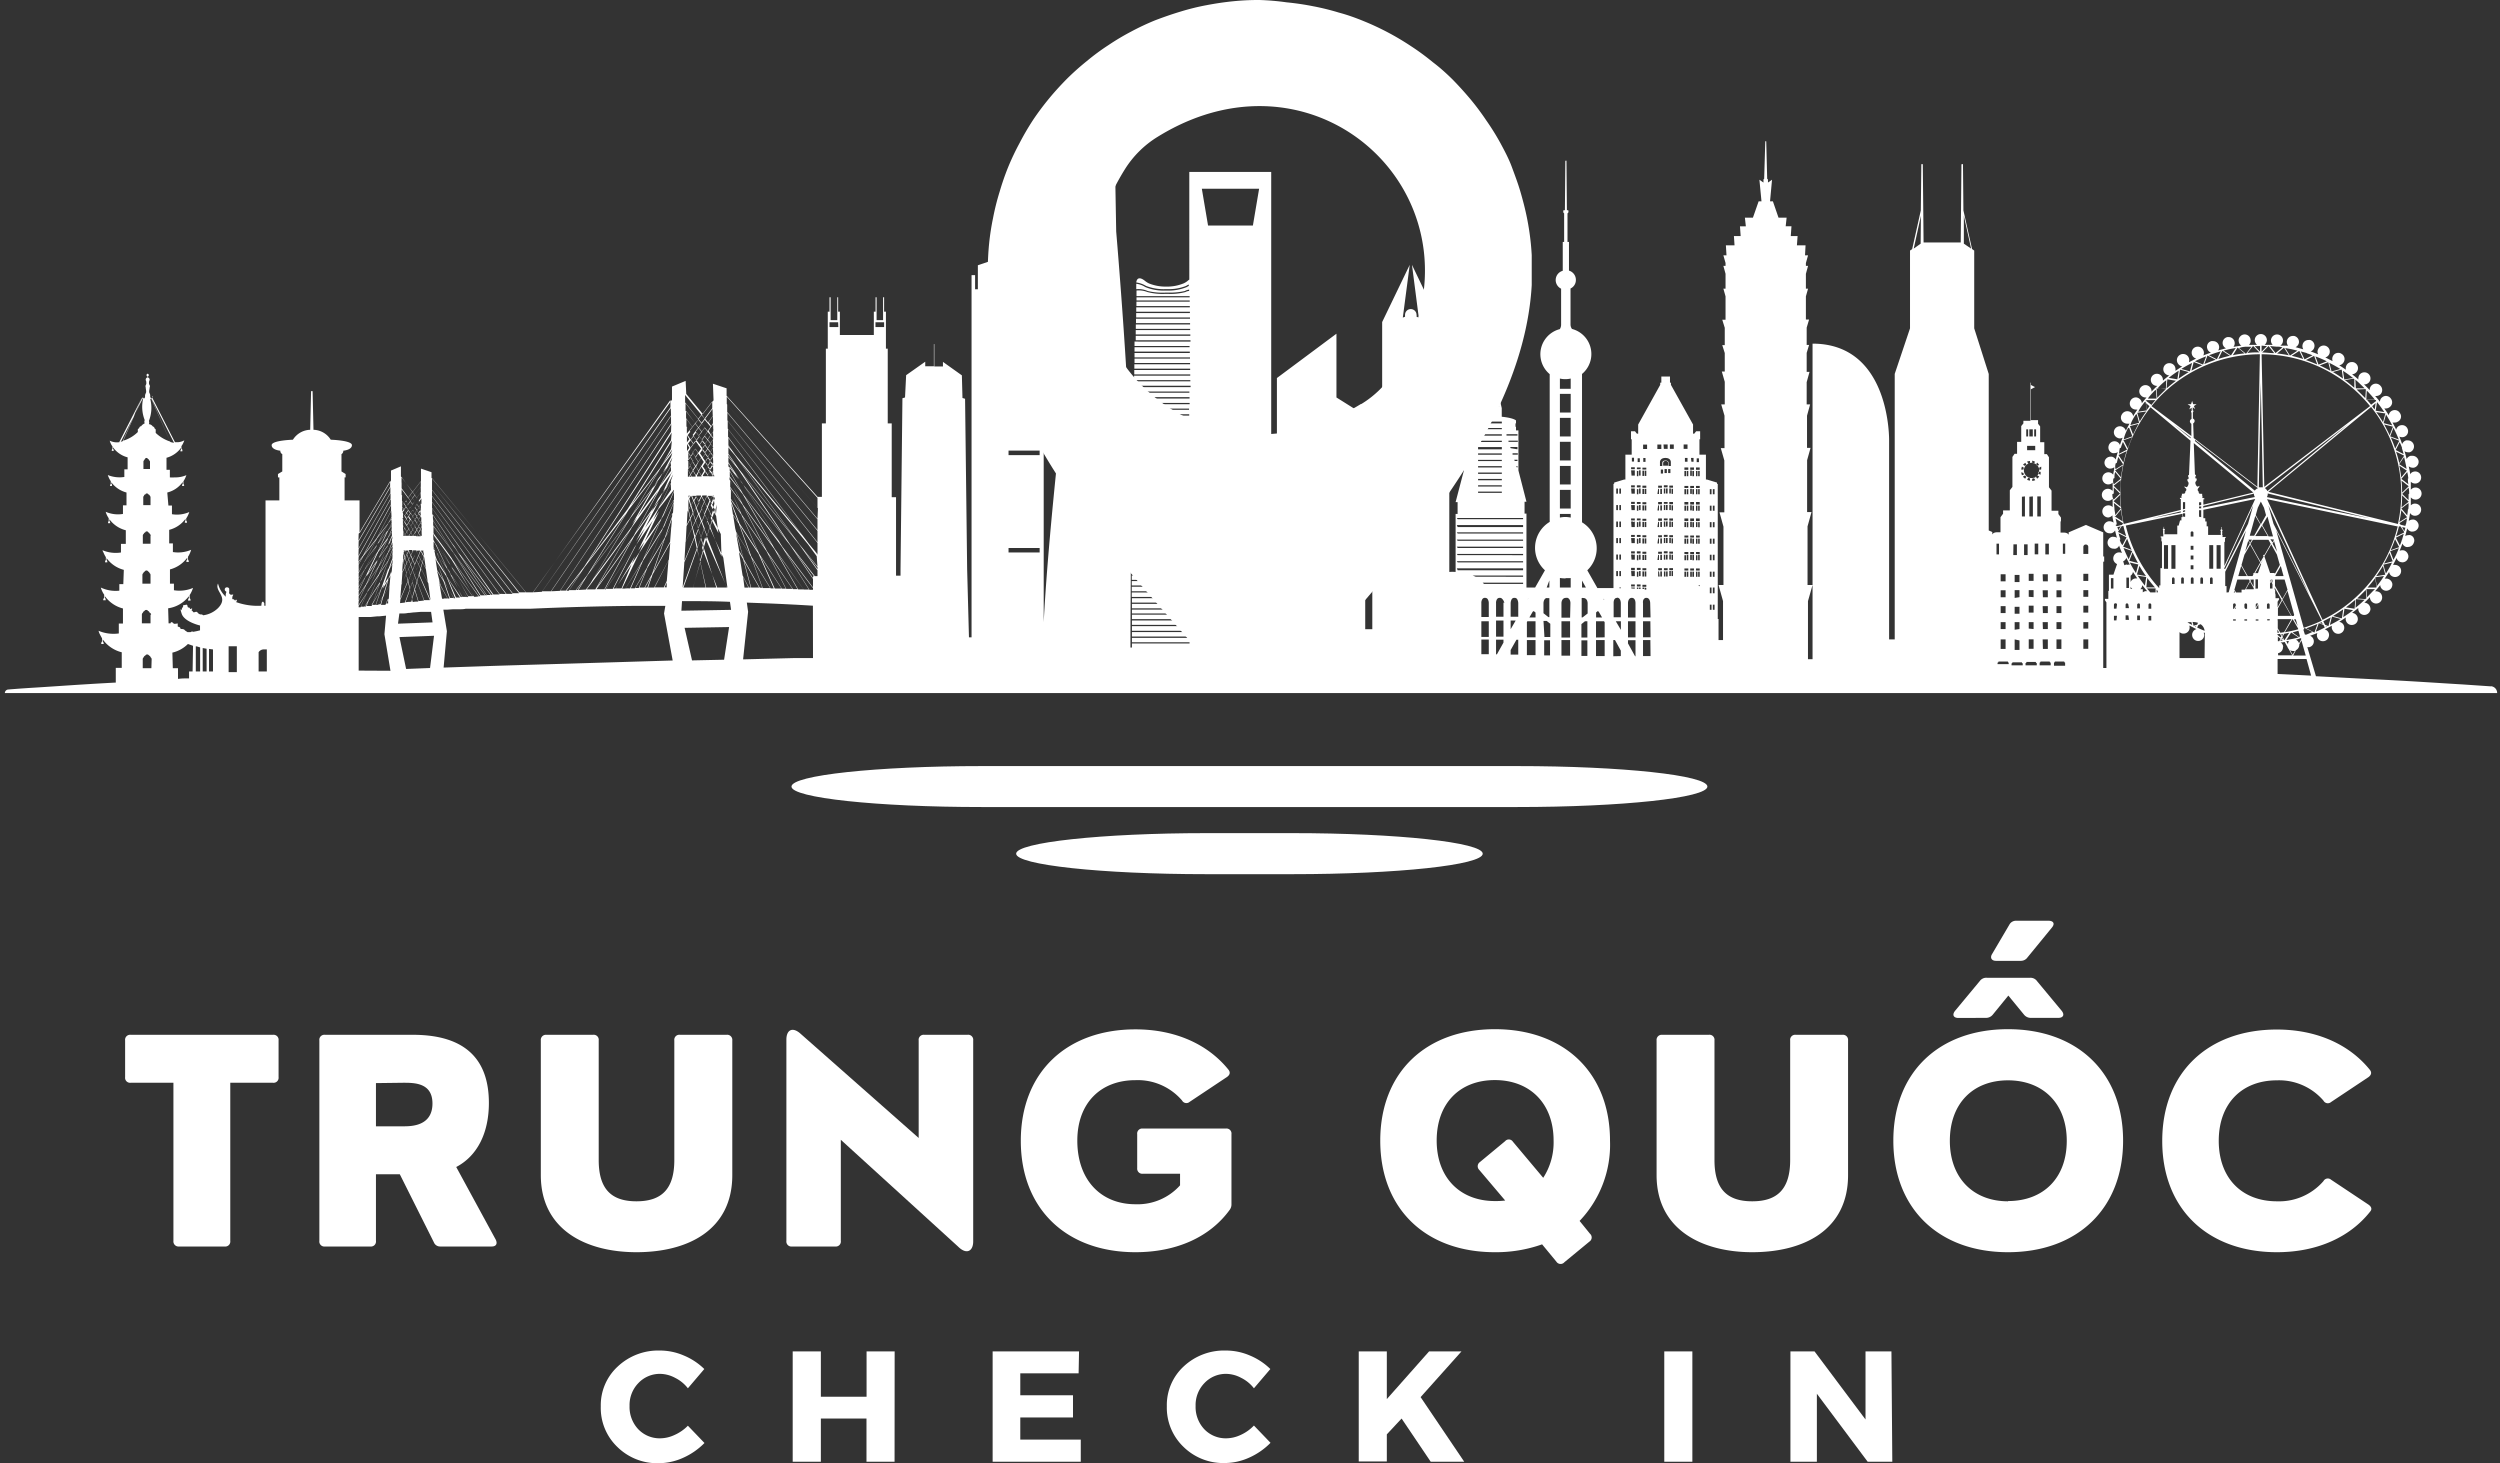
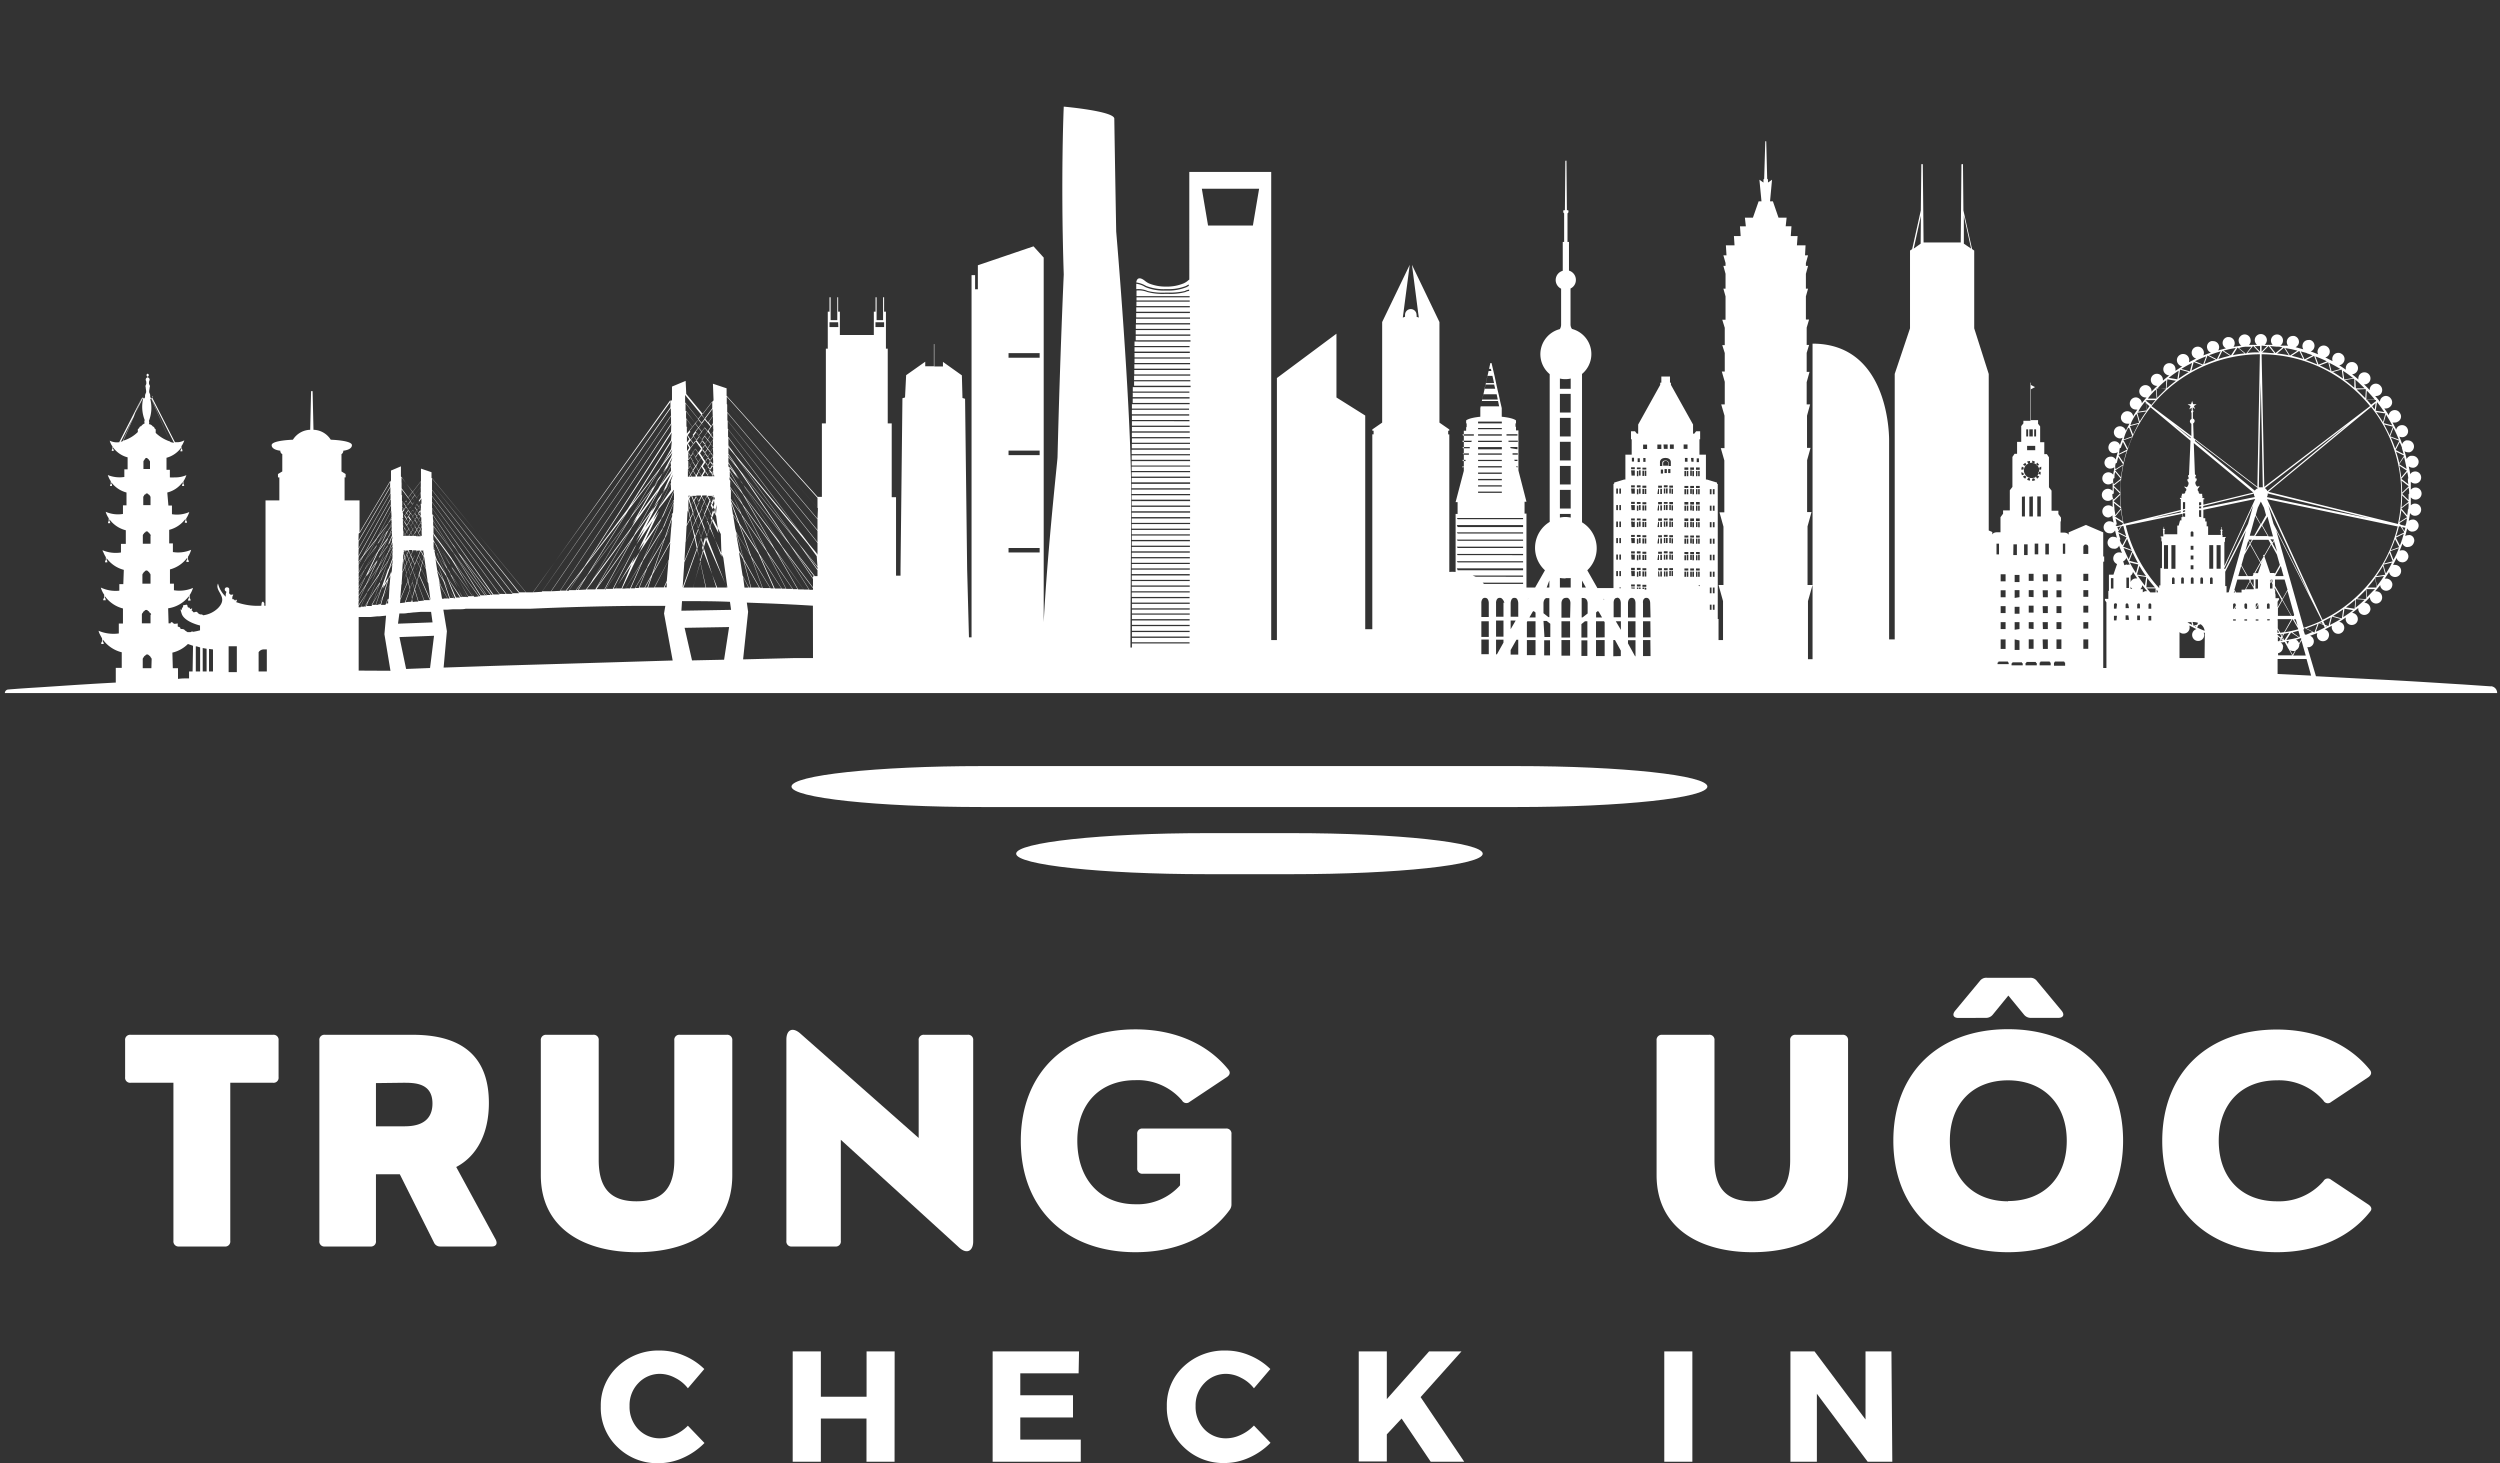
<svg xmlns="http://www.w3.org/2000/svg" viewBox="0 0 289.33 169.32">
  <rect x="0" y="0" width="289.33" height="169.32" fill="#333333" stroke="none" />
  <defs>
    <style>.cls-1{fill:none;}.cls-2,.cls-7{fill:#FFF;}.cls-2{fill-rule:evenodd;}.cls-3{clip-path:url(#clip-path);}.cls-4{clip-path:url(#clip-path-2);}.cls-5{fill:#FFF;}.cls-6{clip-path:url(#clip-path-3);}</style>
    <clipPath id="clip-path">
      <rect class="cls-1" x="117.33" y="95.49" width="54.67" height="5.76" />
    </clipPath>
    <clipPath id="clip-path-2">
      <rect class="cls-1" y="12.33" width="289.33" height="68" />
    </clipPath>
    <clipPath id="clip-path-3">
      <rect class="cls-1" x="114.27" width="63" height="80" />
    </clipPath>
  </defs>
  <g id="Layer_2" data-name="Layer 2">
    <g id="Layer_1-2" data-name="Layer 1">
      <path class="cls-2" d="M113.6,88.66h62c12.11,0,22,1.06,22,2.37s-9.89,2.37-22,2.37h-62c-12.1,0-22-1.06-22-2.37s9.9-2.37,22-2.37" />
      <g class="cls-3">
        <path class="cls-2" d="M139.6,96.42h10c12.1,0,22,1.07,22,2.38s-9.9,2.37-22,2.37h-10c-12.1,0-22-1.07-22-2.37s9.9-2.38,22-2.38" />
      </g>
      <g class="cls-4">
        <path class="cls-5" d="M263.59,78V76.27h3.35l.53,1.92C266.23,78.13,264.93,78.06,263.59,78Zm0-6.35h1.61l-.85,1.51-.44.07-.3-.51v-.82l0,0Zm-.28-3v-.4l-.06,0v-.24l.81,1.43-.47.85v-.65l.17-.26v-.15h-.41v-.42ZM263,67.45l-.12-.23.11-.17h0Zm0,.66h-.29v-.57l.14-.24.15.32Zm-.33,2.33h-.31V70a.16.16,0,0,1,.16-.17c.15,0,.15.17.15.17Zm0,1.3,0,.06h-.28v-.14h.31Zm.12-4.52-.08.15v-.29Zm0-.17h.1l0,.1Zm-.71-2.69.78-1.35.65,1.17.34,1.2-.59,1.05v-.12h-.54l-.64-1.87Zm-.12,0v.07l-.34.59-1.17-2.08.28-.47h1.8l.27.47-.72,1.27-.06,0s-.1,0-.1.09S262,64.34,262,64.34Zm-.25.81,0-.07.17-.3Zm-.39,1.16H261l.64-1.15.05.09Zm.05,4.13h-.3l.29-.51a.45.45,0,0,1,0,.08Zm0,1.36h-.31v-.14h.31Zm-.06-1.93-.25.43V70s0-.17.15-.17A.15.15,0,0,1,261.33,69.87Zm-.28-1.76V67.05h.29v1.06Zm-.25-1.8v.17l-.09.17h-.56l-.72-1.27.34-1.2.67-1.17,1.16,2.07-.69,1.23Zm.05,1.58-.38-.67.1-.17h.28Zm0,.29h-.91l.48-.88.43.75Zm-.77,2.26h-.22l-.09-.16V70a.16.16,0,0,1,.16-.17c.15,0,.15.17.15.17Zm0,1.36h-.31v-.14h.31Zm.31-4.75h.1l-.05.1Zm-.95,1.5h-.64l-.19-.31.34-1.19h1.34l.1.17-.54,1h-.41Zm-.67,1.53-.21.36h-.1V70a.15.15,0,0,1,.15-.17c.16,0,.16.17.16.17Zm0,.36h-.11l.11-.21Zm0,1.36h-.31v-.14h.31Zm-.18-3.44.1.19h-.15Zm.81-2.88.66,1.17h-1Zm-1.7,3.07v-.74h-.15V66.17l2.4-4.75-2,7.13Zm3.09-10.09-.6,2.14-2.64,5.21h-.14Zm-3.55,3.68v-.25h-.05a1.46,1.46,0,0,0,0-.46s.05,0,.05-.09-.09,0-.09-.15,0-.21-.05-.21,0,.11,0,.21-.11.07-.11.15a.08.08,0,0,0,.06.09,1.35,1.35,0,0,0,0,.46h-1.48v-1h-.17v-.56h-.16v-.38H255V59l6-1.25-3.57,7.75V62.75l.07-.07v-.41h.08v-.13ZM257,65.82h-.47V63.09H257Zm-.86,0h-.46V63.09h.46Zm-.06,1.76h-.31V67a.16.16,0,0,1,.16-.18c.15,0,.15.18.15.18ZM255.14,73a8.3,8.3,0,0,1-.86-.38l.14-.28.26-.1a1.07,1.07,0,0,1,.46.72Zm0,3.16h-2.9v-3l.12.08a.62.62,0,0,0,.36.09.7.7,0,0,0,.67-.87.1.1,0,0,0,0-.07c.28.15.54.29.81.42a.67.67,0,0,0-.44.38.71.71,0,0,0,.35.93.72.72,0,0,0,.29.06.69.69,0,0,0,.64-.41.72.72,0,0,0,0-.54s0,0,0,0l.13,0Zm-3-15.33h-.16v1h-1.49a1.46,1.46,0,0,0,0-.46.08.08,0,0,0,.06-.09c0-.08-.1,0-.1-.15s0-.21,0-.21-.05.11-.05.21-.09.07-.09.15.05.09.05.09a1.2,1.2,0,0,0,0,.46h0v.25h-.3v.13h.08v.41l.07.07v3.06h-.18v2h-.14v.32a16.32,16.32,0,0,1-3.87-7.25l6.57-1.36v.39h-.13v.38h-.16Zm-.37,5h-.47V63.09h.47Zm-.1,1.76h-.3V67s0-.18.14-.18.16.18.16.18Zm-.76-1.76h-.47V63.09h.47Zm-1.18,2.73h-.14v-.31l.13.14Zm-.26,0h-.61l-.39-.46,1,0Zm-.5,1.89h-.32V70s0-.17.16-.17a.16.16,0,0,1,.16.17Zm0,1.36h-.32v-.53h.32Zm-.57-3.4a.63.63,0,0,0-.41.15v-.37h-.29a.73.73,0,0,0,.22-.4.13.13,0,0,0,0-.08c.18.24.38.48.58.72Zm-.74,2h-.32V70a.17.17,0,0,1,.17-.17c.16,0,.15.17.15.17Zm0,1.36h-.32v-.53h.32Zm-.84-4.71a.6.6,0,0,0-.24.31v-.54l0-.07v-.13a.65.65,0,0,0,.26-.39s0,0,0-.07c.17.26.34.53.51.77l-.18,0A.68.68,0,0,0,246.78,67.09Zm-.24,1.09v-.26a.55.55,0,0,0,.08.15l.11.11Zm.73-1.66s0,0,0,0l.29-1a12.43,12.43,0,0,0,.76,1.18Zm1.2.4a13.22,13.22,0,0,0,.89,1.09l-1,0s0,0,0,0Zm-.28.89c-.28-.38-.57-.76-.84-1.16l1,.16Zm-.76-2.45-.27,1c-.26-.41-.5-.81-.72-1.23Zm-1.27,0a.72.72,0,0,0-.34.09l0,0-.14-.46a.68.68,0,0,0,.35-.36s0,0,0-.07q.21.42.42.81A.93.93,0,0,0,246.16,65.39Zm.19,2.72h-.3v-1.2h.3Zm0,2.33H246V70s0-.17.16-.17a.16.16,0,0,1,.16.17Zm0,1.36H246v-.53h.32Zm.42-7.82c.19.43.41.84.62,1.24l-1-.26a0,0,0,0,1,0,0Zm-.46.81c-.21-.43-.41-.86-.59-1.31l1,.35Zm-.64-1.47s0,0,0,0l.47-.91q.24.66.51,1.29Zm-.31-.85h0c-.08-.22-.15-.45-.21-.68l.92.46-.47.9C245.47,62.92,245.39,62.7,245.32,62.47Zm-.26-.84v-.05l.42-.64.19,0c.09.39.19.78.32,1.17Zm0-.19c0-.13-.06-.25-.09-.38l.39-.08Zm-.17-.69v0c0-.23-.09-.46-.13-.68l.87.55-.12.18-.58.15C244.88,60.85,244.86,60.8,244.85,60.75Zm-.17-.92.66-.78c.06.46.13.91.22,1.37l-.86-.55A0,0,0,0,0,244.68,59.83Zm0-.15c0-.24-.07-.48-.09-.71v0c0-.23-.05-.47-.07-.7l.81.63Zm-.17-1.63.74-.72c0,.47,0,.93.07,1.39l-.81-.64Zm0-.87q0-.37,0-.72l.73.72-.73.7C244.48,57.65,244.47,57.41,244.47,57.18Zm0-.92.81-.64c0,.46-.07.92-.07,1.39l-.74-.72Zm.08-.87v0c0-.23,0-.47.09-.71l.65.79-.81.64C244.53,55.85,244.55,55.62,244.58,55.39Zm.12-.92.86-.55c-.09.46-.16.91-.22,1.37l-.66-.78S244.7,54.48,244.7,54.47Zm.15-.84v0h0c.06-.24.11-.46.17-.69l.57.86-.87.55C244.76,54.09,244.8,53.85,244.85,53.63Zm.21-.92.93-.44c-.14.43-.26.88-.36,1.33l-.57-.86Zm.26-.83a6.8,6.8,0,0,1,.24-.68l.47.9-.92.47A7,7,0,0,1,245.32,51.88Zm.31-.87,1-.35q-.27.63-.51,1.29l-.47-.91A0,0,0,0,0,245.63,51Zm.64-1.46.38,1-1,.37C245.86,50.41,246.06,50,246.27,49.55Zm.09-.17,1-.27c-.21.41-.43.83-.62,1.25l-.38-1Zm.8-1.39.27,1-1,.26C246.66,48.8,246.9,48.4,247.16,48Zm.11-.17,1-.14a11,11,0,0,0-.76,1.16l-.29-1S247.25,47.83,247.27,47.82Zm.91-1.27,0,0,.15,1-1,.16C247.62,47.3,247.9,46.92,248.18,46.55Zm.15-.18,1,0a6,6,0,0,0-.47.55l-.59-.45v0S248.31,46.38,248.33,46.37Zm1.06-1.18.06,1-1,0C248.73,45.89,249.05,45.53,249.39,45.19Zm.14-.16,1,.07c-.34.33-.66.65-1,1l-.07-1A.08.08,0,0,0,249.53,45ZM250.71,44l-.05,1-1,0C250,44.59,250.34,44.28,250.71,44Zm.12-.1s0,0,0,0l1,.17c-.38.28-.73.58-1.09.89Zm1.32-1-.16,1-1-.17A11,11,0,0,1,252.15,42.9Zm.16-.12,1,.28c-.41.25-.79.49-1.17.77l.15-1S252.31,42.8,252.31,42.78Zm1.39-.8-.26,1-1-.28C252.86,42.44,253.27,42.21,253.7,42Zm.17-.09,1,.38c-.42.2-.84.41-1.25.63l.26-1Zm1.45-.65-.35.95-.95-.38C254.45,41.6,254.88,41.41,255.32,41.24Zm.19-.08.92.47c-.45.16-.88.33-1.32.51l.37-1Zm.82-.29h0c.22-.08.46-.14.68-.21l-.45.92-.91-.47Zm.88-.26.87.56c-.46.11-.91.23-1.34.37l.45-.93Zm.85-.21h0l.69-.13-.56.87-.86-.57Zm.92-.16.79.66a12,12,0,0,0-1.36.21l.54-.87Zm.87-.11h0v0l.71,0-.63.81-.8-.65C259.38,40.18,259.61,40.15,259.85,40.13Zm.92-.08.71.73c-.47,0-.93,0-1.39.08l.65-.81Zm.79,0v.65l-.62-.64Zm.32,16.35a1.75,1.75,0,0,0-.24,0,1.66,1.66,0,0,0-.22,0l.22-12.14Zm.48-16.34-.62.64V40Zm.2,0,.64.81c-.46,0-.91-.07-1.39-.08l.72-.73Zm.88.06v0h0c.24,0,.47,0,.71.09l-.8.65-.63-.81Zm.9.13.55.87a12,12,0,0,0-1.36-.21l.79-.66Zm.85.16h0l.7.17-.87.57-.55-.87Zm.92.21.45.93c-.43-.14-.88-.26-1.34-.37l.86-.56Zm.84.26a6.8,6.8,0,0,1,.68.24l-.92.47-.44-.92C266.49,40.73,266.73,40.79,267,40.87Zm.87.3.36,1c-.43-.18-.86-.35-1.31-.51l.92-.47Zm1.46.64-.95.38-.36-.95C268.42,41.41,268.85,41.6,269.28,41.81Zm.17.1.26,1c-.4-.22-.81-.43-1.24-.63l1-.38Zm1.39.79-1,.28-.26-1C270,42.21,270.44,42.44,270.84,42.7Zm.18.11.14,1c-.38-.28-.76-.52-1.17-.77l1-.28S271,42.81,271,42.81Zm1.29.93-1,.17-.15-1C271.55,43.16,271.93,43.44,272.31,43.74Zm.16.13,0,1c-.36-.31-.71-.61-1.09-.89l1-.17Zm1.18,1.06-1,0-.06-1C273,44.28,273.31,44.6,273.65,44.93Zm.16.14-.07,1c-.33-.34-.66-.66-1-1l1-.05Zm.1.12c.34.34.65.7.95,1.06l-1,0ZM275,46.41v0l-.59.43c-.14-.19-.31-.37-.46-.55l1,0S275,46.4,275,46.41Zm.11.14c.3.37.57.75.83,1.14l-1-.16.16-1Zm.95,1.31-.27,1c-.25-.41-.5-.78-.78-1.16l1,.14S276.05,47.84,276.06,47.86Zm.8,1.37-1-.26.28-1C276.4,48.4,276.64,48.8,276.86,49.23Zm.08.15v0l-.38,1c-.19-.42-.41-.84-.63-1.25Zm.68,1.49-1-.37.38-1C277.24,50,277.44,50.41,277.62,50.87Zm.05.14a0,0,0,0,0,0,0l-.47.91q-.22-.66-.51-1.29Zm.3.85v0h0a7,7,0,0,1,.2.69l-.91-.47.46-.9A4.38,4.38,0,0,1,278,51.86Zm.26.88-.56.86a11.88,11.88,0,0,0-.37-1.33l.93.46Zm0,.16c.06.23.11.45.16.69h0v0c.05.22.1.46.13.68l-.86-.55Zm.32,1.57a.08.08,0,0,0,0,0l-.65.78c-.06-.46-.13-.91-.23-1.37Zm.12.9v0h0c0,.23,0,.45.07.69l-.82-.64.67-.79C278.67,54.9,278.69,55.14,278.72,55.37Zm.08.92-.75.72a12.81,12.81,0,0,0-.07-1.39l.82.64Zm0,.87v0c0,.23,0,.47,0,.72l-.74-.72.74-.72C278.81,56.69,278.82,56.93,278.82,57.16Zm0,.92-.82.64a12.81,12.81,0,0,0,.07-1.39l.75.72Zm-.08.86v0c0,.23-.05.47-.08.71l-.67-.8.82-.63C278.77,58.48,278.74,58.72,278.72,58.94Zm-.12.93-.87.55c.1-.46.17-.91.23-1.37l.65.78A.06.06,0,0,0,278.6,59.87Zm-.16.84v0l0,.16-.58-.15-.12-.18.86-.55C278.54,60.25,278.49,60.48,278.44,60.71Zm-.16.73L278,61l.38.08C278.34,61.19,278.31,61.31,278.28,61.44Zm0,.19-.93.45a10.7,10.7,0,0,0,.33-1.16l.19,0,.41.64Zm-.25.83h0a4.12,4.12,0,0,1-.24.67l-.46-.9.91-.46C278.13,62,278.05,62.24,278,62.46Zm-.31.86-1,.36q.29-.63.51-1.29l.47.91S277.67,63.31,277.67,63.32ZM277,64.79l-.38-1,1-.35C277.44,63.93,277.24,64.36,277,64.79Zm-.09.17-1,.26c.22-.4.44-.81.63-1.24l.38,1A0,0,0,0,1,276.94,65Zm-.8,1.39-.28-1,1-.24C276.64,65.54,276.4,65.94,276.14,66.35Zm-.11.17-1,.16c.28-.38.53-.78.78-1.18l.27,1S276.05,66.51,276,66.52Zm-.93,1.29-.17-1,1-.15C275.68,67.05,275.39,67.43,275.1,67.81ZM275,68l-1,0c.3-.35.6-.71.88-1.09l.17,1S275,68,275,68Zm-1.06,1.18-.07-1,1,0C274.56,68.45,274.25,68.81,273.91,69.15Zm-.14.16-1-.07c.34-.33.67-.66,1-1l.07,1A.08.08,0,0,0,273.77,69.31Zm-1.19,1,.06-1,1,.07A13.71,13.71,0,0,1,272.58,70.36Zm-.11.11,0,0-1-.16c.38-.28.73-.58,1.09-.88Zm-1.32,1,.15-1,1,.17A13.53,13.53,0,0,1,271.15,71.44Zm-.17.12-1-.28c.41-.25.79-.5,1.17-.77l-.14,1S271,71.54,271,71.56Zm-1.38.79.26-1,1,.28A13.72,13.72,0,0,1,269.6,72.35Zm-.17.1-.38-.15-.2-.41.86-.45-.26,1S269.44,72.45,269.43,72.45Zm-.25.13-.07-.12.17.07A.23.23,0,0,0,269.18,72.58Zm-1.21.53.36-1,.55.21.14.3C268.68,72.81,268.33,73,268,73.11Zm-.18.07-.92-.47c.45-.16.88-.33,1.31-.51l-.36,1Zm-2.11,2.06a.7.7,0,0,0,.39-.67l.25-.46.5,1.75h-1.46v0Zm-.67,0a.68.68,0,0,0,.35.09h.2l-.26.44Zm-.8-.39a.66.66,0,0,0-.3-.51c.14,0,.3,0,.46-.06l.33.57a.69.69,0,0,0,.14.25l.42.73,0,0h-1.64v-.25A.69.69,0,0,0,264.21,74.84Zm-.31-.93-.15.28h-.16v-.54Zm.18-.31-.11-.21.25,0Zm.08.52a1.71,1.71,0,0,1-.3,0L264,74Zm-.13-.26.05-.1.17.28Zm.86-.63-.54.85-.22-.4.2-.35A4.65,4.65,0,0,0,264.89,73.23Zm.38-1.57h.05l.62,1.07,0,.08a14.16,14.16,0,0,1-1.54.34Zm-1.14-2.29.58-1,.77,2.77-.06.13h-.23Zm1,1.89h-1.53v-.88l.51-.92Zm-.76-4.21.34,1.19-.6,1.05-.85-1.5v-.74Zm-.12-.4h-.94v-.07l.62-1.1Zm1.29,4.61v0Zm.13.4.21.75-.42-.75Zm.62,2.2,0,.13-.25.44a.71.71,0,0,0-.36-.42C265.88,74,266.07,73.91,266.26,73.86Zm-1-.69L266,73l.17.61-.07.15h0Zm-.41,1,0,0a.63.63,0,0,0-.11.38l-.21-.37Zm-.3-.12.55-.87.87.58-.7.16h0Zm2.05-1.27v0h0S266.56,72.81,266.56,72.8Zm-3.22-11.38,5.27,10.41a19.91,19.91,0,0,1-2.1.83Zm-.26,1.2.36,1.23-.53-.93Zm0-.17v0l-.18.34-.24-.39Zm-1.36-1.67.6-1,.64,2.3h-.51Zm-.05.07.68,1.19H261Zm-.74-4-7-5.8v-.14l7.29,5.59A.8.8,0,0,0,260.9,56.86ZM255,58.56l5.85-1.43v0a.68.68,0,0,0,.11.39l-6,1.23Zm-1.45,9V67s0-.18.16-.18.16.16.16.18v.56Zm.05,4.42.11.35c-.18-.09-.37-.19-.55-.3A3,3,0,0,1,253.59,72Zm-.07-21.36v.11l-2-1.64Zm0,11.47v-.46s0-.13.16-.13a.15.15,0,0,1,.16.13v.46Zm0,1.53v-.45h.32v.45Zm.32,1.8v.46h-.32v-.46Zm-.32-.67v-.46h.32v.46Zm7.72-8.41-7.37-5.65L253.82,49a.34.34,0,0,0,.17-.28.3.3,0,0,0-.2-.28l0-.73a.15.15,0,0,0,.06-.11.12.12,0,0,0-.08-.12v-.34l.28.19L253.9,47l.31-.22h-.39l-.12-.38-.13.38h-.39l.33.22-.14.38.28-.19v.34a.12.12,0,0,0-.08.12.13.13,0,0,0,.06.11l0,.73a.31.31,0,0,0-.19.28.37.37,0,0,0,.17.28l0,1.41L249,47a16.21,16.21,0,0,1,12.54-6Zm1,3.28-.6,1.06-.59-1.06.24-.85.35-.72.37.72Zm-.2-3.28L261.74,41a16.22,16.22,0,0,1,12.55,6Zm.41.77L274.27,60l-11.92-2.47a.67.67,0,0,0,.1-.39Zm-.05-.27a.82.82,0,0,0-.29-.35l9.65-7.4Zm4.87,12-4.16-8.21-.6-2.14Zm1.53,3.39-.33-.13.21-.1Zm0-.46-6.44-14,15.12,3.16A16.29,16.29,0,0,1,268.79,71.74ZM274.54,47l.4-.35-.11.73C274.73,47.28,274.63,47.17,274.54,47Zm3.36,10.14a16.76,16.76,0,0,1-.38,3.5l-15-3.72,11.89-9.82A16.07,16.07,0,0,1,277.9,57.18Zm-29.43-9.76-.12-.73.41.35C248.67,47.17,248.56,47.28,248.47,47.42Zm3.92,11.8v.13L249,60Zm.25-.24v-.83h.25v.77Zm0,.32v-.15l.25-.07v.16Zm.1,7.72v.56h-.31V67s0-.18.15-.18A.16.16,0,0,1,252.74,67Zm-.1-7.2v-.37l.25,0v.41Zm.34-3.25a.22.22,0,0,1,0,.28c-.11.08-.05.2-.11.26s-.1.07-.28.07,0,0-.1.21a.31.31,0,0,0,0,.27h-.2v.13h.1v1.26l-6.61,1.63a16.76,16.76,0,0,1-.38-3.5,16.07,16.07,0,0,1,3.49-10L253.51,51l-.17,3.91c0,.16-.11,0-.11.17s.06,0,.06.25-.14,0-.14.21.14.21.14.4a.68.68,0,0,1-.16.4.14.14,0,0,1-.19,0c-.05,0-.12-.12-.12,0S253,56.51,253,56.57Zm1.2,15.89-.06.12-.1,0Zm-.31,0,0,0-.12-.44a2.19,2.19,0,0,1,.63.1l-.1.21Zm1-14.79a.35.35,0,0,0,0-.27c-.05-.18.08-.21-.09-.21s-.24,0-.29-.07,0-.18-.1-.26a.22.22,0,0,1,0-.28c0-.06.17-.14.15-.26s-.06,0-.11,0a.13.13,0,0,1-.18,0,.62.62,0,0,1-.18-.4c0-.19.16-.17.16-.4s-.16,0-.16-.21.07-.11.07-.25-.12,0-.12-.17l-.13-3.57L260.78,57,255,58.41v-.62h.11v-.13ZM254.65,67s0-.18.15-.18.16.18.16.18v.56h-.31Zm-.15-8.5v-.37h.25v.31Zm.25.11v.22l-.25,0v-.21Zm-.2,13.54-.05,0,0,0S254.54,72.17,254.55,72.17Zm-.05-12.35v-.75l.25,0v.8ZM260.37,62l.64-2.3.59,1L260.88,62Zm0,.88-.53.93.35-1.23Zm-.15-.42,0,0h.4l-.22.39Zm3.35,10.77v-.38l.2.37Zm.3.13.15.28-.08.13-.37-.3v-.07Zm3.07.08h0l-.19,0-.17-.54.12-.23.92.47Zm-22-3h-.29V70s0-.17.14-.17A.15.15,0,0,1,245,70Zm0,1.36h-.29v-.53H245Zm-.35-3.69h-.29v-1.2h.29Zm-2.91-4h-.57v-.81a.27.27,0,0,1,.28-.28.27.27,0,0,1,.29.28Zm0,3.12h-.57v-.82h.57Zm0,1.84h-.57V68.3h.57Zm0,1.83h-.57v-.8h.57Zm0,1.85h-.57V72h.57Zm0,2.34h-.57V74h.57Zm-2.67-11h-.27V62.91h.27ZM239,77.05l-1.29,0v-.36a.12.12,0,0,0,.1-.13h1.09a.12.12,0,0,0,.1.13ZM238,74h.57v1.1H238Zm0-2h.57v.8H238Zm0-1.85h.57v.8H238Zm0-1.84h.57v.81H238Zm0-1.85h.57v.82H238ZM237.33,77l-1.28,0v-.31a.12.12,0,0,0,.1-.13h1.07a.12.12,0,0,0,.11.13Zm-1.44-12.85h-.41V62.91h.41ZM235.72,77l-1.3,0v-.26a.12.12,0,0,0,.11-.13h1.08a.12.12,0,0,0,.11.13Zm-1.47-14h.41v1.24h-.41Zm-.16,14c-.43,0-.85,0-1.29,0v-.22a.12.12,0,0,0,.1-.13H234a.12.12,0,0,0,.1.13Zm-1.07-14h.4v1.24H233Zm.14,6.2V68.3h.56v.81Zm0,1.83v-.8h.56v.8Zm.56,3.09v1.1h-.56V74Zm-.56-1.24V72h.56v.8Zm.56-6.34v.82h-.56v-.82Zm.45-11.81a1.52,1.52,0,0,0,.06.2L234,55a2.09,2.09,0,0,1-.08-.34ZM234,54l.23.13a1.41,1.41,0,0,0-.06.22h-.25A2,2,0,0,1,234,54Zm.38-.46.13.22-.16.16-.22-.13A1,1,0,0,1,234.38,53.58Zm.12-3.85h.22v.82h-.22Zm.36,0h.4v.82h-.4Zm.56,0h.22v.82h-.22Zm.59,4.1-.23.13a.78.78,0,0,0-.15-.16l.13-.22A1.18,1.18,0,0,1,236,53.83Zm.12,1.15-.23-.14a.49.49,0,0,0,0-.2h.26A1.05,1.05,0,0,1,236.13,55Zm-.35,2.51h.41v2.32h-.41Zm0-2.42.23.12a2,2,0,0,1-.25.25l-.13-.22Zm-.84-1.72v.26l-.22.06-.12-.22A2.19,2.19,0,0,1,234.94,53.35Zm.6.1-.14.22a1.29,1.29,0,0,0-.21-.06v-.26A2,2,0,0,1,235.54,53.45Zm0-1.31h-.94V51.6h.94Zm-1.19,5.35v2.32H234V57.49Zm-.22-2.3.22-.12.16.14-.13.23A1.48,1.48,0,0,1,234.13,55.19Zm1.32.11s0,0,0,0a.71.71,0,0,1-.22.06h-.24l-.22-.06a1,1,0,0,1-.19-.12.65.65,0,0,1-.16-.17.48.48,0,0,1-.12-.2,1.29,1.29,0,0,1-.07-.21v-.05h0v-.18a1.42,1.42,0,0,1,.07-.22.67.67,0,0,1,.12-.2.61.61,0,0,1,.16-.16l.1-.07.09-.05a.9.9,0,0,1,.22-.06.49.49,0,0,1,.24,0,.71.71,0,0,1,.22.06l.11.05.1.07a.61.61,0,0,1,.16.16,1.06,1.06,0,0,1,.12.2.59.59,0,0,1,.05.22.49.49,0,0,1,0,.12.53.53,0,0,1,0,.12.5.5,0,0,1-.05.21.82.82,0,0,1-.12.2.65.65,0,0,1-.16.17l-.05,0A.3.3,0,0,1,235.45,55.3Zm-.26.36V55.4a.51.51,0,0,0,.21-.06l.14.23A1.06,1.06,0,0,1,235.19,55.66Zm-.4,11.61v-.82h.56v.82Zm0,1.84V68.3h.56v.81Zm0,1.83v-.8h.56v.8Zm0,1.85V72h.56v.8Zm0,1.24h.56v1.1h-.56Zm.48-16.54v2.32h-.41V57.49Zm-.33-1.83a1.07,1.07,0,0,1-.34-.09l.12-.23a.9.9,0,0,0,.22.06Zm1.27-1.27H236a.54.54,0,0,0,0-.22l.23-.13A1.05,1.05,0,0,1,236.21,54.39ZM236.4,74H237v1.1h-.57Zm0-2H237v.8h-.57Zm0-1.85H237v.8h-.57Zm0-1.84H237v.81h-.57Zm0-1.85H237v.82h-.57Zm.31-3.54h.41v1.24h-.41Zm-4.24,13.94-1.29,0v-.17a.12.12,0,0,0,.11-.13h1.09c0,.12.09.13.09.13Zm-1.41-13.94h.29v1.24h-.29ZM231.54,74h.57v1.1h-.57Zm0-2h.57v.8h-.57Zm0-1.85h.57v.8h-.57Zm0-1.84h.57v.81h-.57Zm0-1.85h.57v.82h-.57Zm-4.26-38.26,0-3.22.84,3.79Zm-5,0-.8.57.83-3.79Zm-23.85,29h-.2v-.59h.2Zm0,1.91h-.2v-.59h.2Zm0,1.91h-.2v-.59h.2Zm0,1.91h-.2v-.59h.2Zm0,1.91h-.2V64.2h.2Zm0,1.91h-.2v-.59h.2Zm0,1.91h-.2V68h.2Zm0,1.91h-.2v-.59h.2Zm-.35-13.37h-.2v-.59h.2Zm0,1.91h-.2v-.59h.2Zm0,1.91h-.2v-.59h.2Zm0,1.91h-.2v-.59h.2Zm0,1.91h-.2V64.2h.2Zm0,1.91h-.2v-.59h.2Zm0,1.91h-.2V68h.2Zm0,1.91h-.2v-.59h.2Zm-1.37-16.2h-.43V54.1h.43Zm0,.74h-.18v-.61h.18Zm0,1.37h-.43v-.24h.43Zm0,.72h-.18v-.59h.18Zm0,1.19h-.43V58.1h.43Zm0,.72h-.18v-.59h.18Zm0,1.19h-.43V60h.43Zm0,.72h-.18v-.59h.18Zm0,1.19h-.43v-.23h.43Zm0,.72h-.18v-.59h.18Zm0,1.19h-.43v-.24h.43Zm0,.72h-.18V64.2h.18Zm0,1.19h-.43v-.24h.43Zm0,.72h-.18v-.59h.18Zm0,1.11a1.29,1.29,0,0,0-.17-.15h.17Zm-.26-1.11h-.17v-.59h.17Zm-.17-2.5h.17v.59h-.17Zm0-1.91h.17v.59h-.17Zm0-1.91h.17V61h-.17Zm0-1.91h.17v.59h-.17Zm0-1.91h.17v.59h-.17Zm0-2.11h.17v.61h-.17Zm.08-1.46h.26v.44h-.26Zm-.31,1.33h-.44V54.1h.44Zm0,.74h-.19v-.61h.19Zm0,1.37h-.44v-.24h.44Zm0,.72h-.19v-.59h.19Zm0,1.19h-.44V58.1h.44Zm0,.72h-.19v-.59h.19Zm0,1.19h-.44V60h.44Zm0,.72h-.19v-.59h.19Zm0,1.19h-.44v-.23h.44Zm0,.72h-.19v-.59h.19Zm0,1.19h-.44v-.24h.44Zm0,.72h-.19V64.2h.19Zm0,1.19h-.44v-.24h.44Zm0,.72h-.19v-.59h.19Zm-.25,0h-.19v-.59h.19Zm-.41-12.38h-.45V54.1h.45Zm0,.74h-.18v-.61h.18Zm0,1.37h-.45v-.24h.45Zm0,.72h-.18v-.59h.18Zm0,1.19h-.45V58.1h.45Zm0,.72h-.18v-.59h.18Zm0,1.19h-.45V60h.45Zm0,.72h-.18v-.59h.18Zm0,1.19h-.45v-.23h.45Zm0,.72h-.18v-.59h.18Zm0,1.19h-.45v-.24h.45Zm0,.72h-.18V64.2h.18Zm0,1.19h-.45v-.24h.45Zm0,.72h-.18v-.59h.18Zm-.26,0h-.19v-.59h.19Zm-.19-2.5h.19v.59h-.19Zm0-1.91h.19v.59h-.19Zm0-1.91h.19V61h-.19Zm0-1.91h.19v.59h-.19Zm0-1.91h.19v.59h-.19Zm0-2.11h.19v.61h-.19ZM195.3,53v.44H195V53Zm-.45-1.56h.45v.51h-.45Zm-1.14.51h-.45v-.51h.45Zm-.09,4.49h-.43v-.24h.43Zm0,.72h-.17v-.59h.17Zm0,1.19h-.43V58.1h.43Zm0,.72h-.17v-.59h.17Zm0,1.19h-.43V60h.43Zm0,.72h-.17v-.59h.17Zm0,1.19h-.43v-.23h.43Zm0,.72h-.17v-.59h.17Zm0,1.19h-.43v-.24h.43Zm0,.72h-.17V64.2h.17Zm0,1.19h-.43v-.24h.43Zm0,.68a1,1,0,0,1-.17,0v-.58h.17Zm-.25,0h-.18v-.59h.18Zm-.18-2.5h.18v.59h-.18Zm0-1.91h.18v.59h-.18Zm0-1.91h.18V61h-.18Zm0-1.91h.18v.59h-.18Zm0-1.91h.18v.59h-.18Zm-.13-2.24h.26v.46h-.26Zm0-.4h-.58v-.29s0-.25.29-.25a.26.26,0,0,1,.29.25Zm-.42.86v-.46h.27v.46Zm.35,1.65h-.43v-.24H193Zm0,.72h-.18v-.59H193Zm-.43,0v-.59h.17v.59Zm.43,1.19h-.43V58.1H193Zm0,.72h-.18v-.59H193Zm-.43,0v-.59h.17v.59Zm.43,1.19h-.43V60H193Zm0,.72h-.18v-.59H193Zm-.43,0v-.59h.17V61Zm.43,1.19h-.43v-.23H193Zm0,.72h-.18v-.59H193Zm-.43,0v-.59h.17v.59Zm.43,1.19h-.43v-.24H193Zm0,.72h-.18V64.2H193Zm-.43,0V64.2h.17v.59ZM193,66h-.43v-.24H193Zm0,.72h-.18v-.59H193Zm-.26,0h-.17v-.59h.17Zm-.27-11.92h-.26v-.46h.26Zm-.13,1.65h-.44v-.24h.44Zm0,.72h-.19v-.59h.19Zm0,1.19h-.44V58.1h.44Zm0,.72h-.19v-.59h.19Zm0,1.19h-.44V60h.44Zm0,.72h-.19v-.59h.19Zm0,1.19h-.44v-.23h.44Zm0,.72h-.19v-.59h.19Zm0,1.19h-.44v-.24h.44Zm0,.72h-.19V64.2h.19Zm0,1.19h-.44v-.24h.44Zm0,.72h-.19v-.59h.19Zm-.26,0h-.18v-.59H192Zm-.18-2.5H192v.59h-.18Zm0-1.91H192v.59h-.18Zm0-1.91H192V61h-.18Zm0-1.91H192v.59h-.18Zm0-1.91H192v.59h-.18Zm-.09-5.13h.46v.51h-.46Zm-.79,20h-.87V69.8a.73.73,0,0,1,0-.23.44.44,0,0,1,.17-.31.31.31,0,0,1,.22-.07c.44,0,.44.61.44.61Zm0,2.3h-.87V71.9H191Zm0,2.18h-.87V74.08H191ZM190.09,68h.19v.17h-.19Zm-.22-13.7h-.43V54.1h.43Zm0,.74h-.18v-.61h.18Zm0,1.37h-.43v-.24h.43Zm0,.72h-.18v-.59h.18Zm0,1.19h-.43V58.1h.43Zm0,.72h-.18v-.59h.18Zm0,1.19h-.43V60h.43Zm0,.72h-.18v-.59h.18Zm0,1.19h-.43v-.23h.43Zm0,.72h-.18v-.59h.18Zm0,1.19h-.43v-.24h.43Zm0,.72h-.18V64.2h.18Zm0,1.19h-.43v-.24h.43Zm0,.72h-.18v-.59h.18Zm0,1.19h-.43v-.23h.43Zm0,.29h-.18V68h.18Zm-.26,0h-.17V68h.17Zm-.17-2h.17v.59h-.17Zm0-1.91h.17v.59h-.17Zm0-1.91h.17v.59h-.17Zm0-1.91h.17V61h-.17Zm0-1.91h.17v.59h-.17Zm0-1.91h.17v.59h-.17Zm0-2.11h.17v.61h-.17Zm.09-1.46h.25v.44h-.25Zm1,15v.19a.62.62,0,0,1-.19,0V68Zm-.45-.36h.45v.23h-.45Zm0-1.55h.19v.59h-.19Zm.45,0v.59h-.19v-.59Zm-.45-.37h.45V66h-.45Zm0-1.54h.19v.59h-.19Zm.45,0v.59h-.19V64.2Zm-.45-.37h.45v.24h-.45Zm0-1.54h.19v.59h-.19Zm.45,0v.59h-.19v-.59Zm-.45-.36h.45v.23h-.45Zm0-1.55h.19V61h-.19Zm.45,0V61h-.19v-.59Zm-.45-.36h.45v.23h-.45Zm0-1.55h.19v.59h-.19Zm.45,0v.59h-.19v-.59Zm-.45-.37h.45v.24h-.45Zm0-1.54h.19v.59h-.19Zm.45,0v.59h-.19v-.59Zm-.45-.37h.45v.24h-.45Zm0-1.74h.19v.61h-.19Zm.45,0v.61h-.19v-.61Zm-.45-.35h.45v.22h-.45Zm.36-1.11v.44h-.26V53Zm-.28-1.56h.46v.51h-.46ZM192.74,53c.66,0,.63.49.63.49v.44h-.26v-.37s0-.26-.37-.26-.36.26-.36.26v.37h-.27v-.44S192.09,53,192.74,53Zm-.22-1.56H193v.51h-.44Zm3.09,12.77h.19v.59h-.19Zm0-1.91h.19v.59h-.19Zm0-1.91h.19V61h-.19Zm0-1.91h.19v.59h-.19Zm0-1.91h.19v.59h-.19Zm0-2.11h.19v.61h-.19ZM195.7,53H196v.44h-.25Zm-6.42,18.47h-.87V69.8s0-.61.44-.61.43.58.43.61Zm0,2.3h-.87V71.9h.87Zm0,2.18h-.05l-.82-1.49v-.37h.87Zm-2.57,0V74.08h.2l.67,1.22v.63Zm-2-2.17V71.9h.93l.07.12v1.74Zm1,2.15h-1V74.08h1Zm-2-2.15h-.69V72.23l.41-.33h.28Zm0,2.13h-.69v-1.8h.69Zm-2-4.43h-1V69.8s0-.61.53-.61a.44.44,0,0,1,.17,0c.34.12.34.59.34.59Zm0,2.3h-1V71.9h1Zm0,2.1h-1V74.08h1Zm-3-1.78h.68v1.75h-.68ZM177,71.46l.38-.66.12-.08.21.17v.57Zm.71,2.3h-1V72l.05-.1h.95Zm0,2.06h-1V74.08h1Zm-2-2.06,0-.06v.06Zm0,2h-.88v-.53l.67-1.19h.21Zm-2.57-1.73h.86v.34l-.76,1.36h-.1Zm-.84-2.62h-.86V69.8a.78.78,0,0,1,.13-.48.34.34,0,0,1,.3-.13.36.36,0,0,1,.29.13.87.87,0,0,1,.14.48Zm0,2.3h-.86V71.9h.86Zm0,2h-.86v-1.7h.86Zm-1.86-9.1h5.83v.14H170.8Zm-1.84-.84h7.67V66H168.7Zm0-.82h7.67v.14H168.7Zm0-.84h7.67v.14H168.7Zm0-.84h7.67v.15H168.7Zm0-.82h7.67v.14H168.7Zm0-.84h7.67v.14H168.7Zm0-.84h7.67V61H168.7Zm0-.82h7.67v.14H168.7Zm.66-6h.13l-.05.15h-.08Zm0-.73h.35l0,.14h-.32Zm0-.75H170l0,.16h-.55Zm0-.73h.84l0,.14h-.79Zm0-.73h1.08l-.06.14h-1Zm0-.75h1.31l0,.16h-1.26Zm1.8,6.63h2.75v.15h-2.75Zm0-.73h2.75v.15h-2.75Zm0-.73h2.75v.15h-2.75Zm0-.74h2.75v.15h-2.75Zm0-.74h2.75v.15h-2.75Zm0-.73h2.75v.14h-2.75Zm0-.75h2.75v.16h-2.75Zm0-.73h2.75V52h-2.75Zm0-.73h2.75v.14h-2.75Zm0-.75h2.75v.16h-2.75Zm0-.73h2.75v.14h-2.75Zm0-.74h2.75V49h-2.75Zm.43-2.38h1.88l.13.62h-2.14Zm.18-.78h1.54l.13.61h-1.81Zm.25-1.13h1l.12.49h-1.24Zm.22-1h.58l.19.83h-.95Zm.19-.81h.21l.06.25h-.32Zm2.25,8.45,0-.14h1.08v.14Zm.25.73-.05-.14h.84V52Zm.22.75,0-.16h.61v.16Zm.57,1.32v.15h-.08l-.06-.15Zm-.32-.59-.05-.14h.37v.14Zm.32-3.1v.16h-1.27l0-.16Zm-.79,21.57h.58l-.58,1Zm-1.69,0h.86v1.86h-.86Zm.86-2.1v1.66h-.86V69.8a.78.78,0,0,1,.13-.48.37.37,0,0,1,.3-.13.35.35,0,0,1,.29.13A.87.87,0,0,1,174.1,69.8Zm2.27-2.14h-4.53a1.06,1.06,0,0,0-.15-.15h4.68Zm-.63,3.8h-.81V69.8a1,1,0,0,1,.14-.48.38.38,0,0,1,.31-.13.36.36,0,0,1,.29.13,1,1,0,0,1,.14.48v1l0,.06h0v.52Zm1.15-2a.06.06,0,0,1,0,0,.83.83,0,0,1,.12-.16Zm2.52-2.21V68H179Zm-.68,4.69H179l.42.33v1.53h-.68Zm.68-.44h-.11l-.57-.45V69.8s0-.43.29-.57a.46.46,0,0,1,.22,0,.44.44,0,0,1,.17,0Zm1.84-4.52a4.46,4.46,0,0,0,.63,0V68h-1.25V66.89A4.21,4.21,0,0,0,181.25,66.94Zm-.62-7.42h1.25v.42a3.38,3.38,0,0,0-.63-.07,3.18,3.18,0,0,0-.62.07Zm0-2.79h1.25v2.16h-1.25Zm0-2.77h1.25v2.15h-1.25Zm0-2.79h1.25v2.16h-1.25Zm0-2.77h1.25v2.15h-1.25Zm0-2.78h1.25v2.16h-1.25Zm0-1.77a2.56,2.56,0,0,0,.62.07,2.65,2.65,0,0,0,.63-.07V45h-1.25ZM183.54,68h-.45v-.81Zm2.14,1.43s0,0-.05,0l-.1-.15A.63.63,0,0,1,185.68,69.45Zm1.47-.26c.41,0,.43.58.43.61v1.66h-.83l0-.07V69.8S186.71,69.19,187.15,69.19Zm-.1-1.17h.2v0h-.2Zm0-1.91h.2v.59h-.2Zm0-1.91h.2v.59h-.2Zm0-1.91h.2v.59h-.2Zm0-1.91h.2V61h-.2Zm0-1.91h.2v.59h-.2Zm0-1.91h.2v.59h-.2ZM187.41,68h.19v.07a.62.62,0,0,1-.19,0Zm0-1.91h.19v.59h-.19Zm0-1.91h.19v.59h-.19Zm0-1.91h.19v.59h-.19Zm0-1.91h.19V61h-.19Zm0-1.91h.19v.59h-.19Zm0-1.91h.19v.59h-.19ZM187,71.9h.59v1Zm-.28,1.83v0h0Zm-2-2.85.2-.16.11.08.38.66h-.69Zm-1.67.58V69.21a.52.52,0,0,1,.18,0c.51,0,.51.58.51.61V71l-.58.45ZM188.77,68H189v.11h-.18Zm.43,0v.12H189V68Zm-.43-.36h.43v.23h-.43Zm0-1.55H189v.59h-.18Zm.43,0v.59H189v-.59Zm-.43-.37h.43V66h-.43Zm0-1.54H189v.59h-.18Zm.43,0v.59H189V64.2Zm-.43-.37h.43v.24h-.43Zm0-1.54H189v.59h-.18Zm.43,0v.59H189v-.59Zm-.43-.36h.43v.23h-.43Zm0-1.55H189V61h-.18Zm.43,0V61H189v-.59Zm-.43-.36h.43v.23h-.43Zm0-1.55H189v.59h-.18Zm.43,0v.59H189v-.59Zm-.43-.37h.43v.24h-.43Zm0-1.54H189v.59h-.18Zm.43,0v.59H189v-.59Zm-.43-.37h.43v.24h-.43Zm0-1.74H189v.61h-.18Zm.43,0v.61H189v-.61Zm-.43-.35h.43v.22h-.43Zm.09-1.11h.25v.44h-.25ZM145,26.1h-5.19l-.72-4.26h6.63ZM120.32,41.4h-3.6v-.53h3.6Zm0,11.27h-3.6v-.52h3.6Zm0,11.27h-3.6v-.52h3.6Zm-18-26.09h-1V37.3h1Zm-5.3,0H96V37.3h1ZM94.61,58.76l-10.5-12,0-.85L94.61,57.62Zm0,1.27L84.16,47.69l0-.87,10.5,12Zm0,1.32L84.18,48.65l0-.87L94.61,60.1Zm0,1.4L84.22,49.6l0-.88L94.61,61.43Zm0,1.39-1-1.21L84.26,50.55l0-.87L94.61,62.83Zm0,.1-.28-.38.28.35Zm0,1.32L92.52,63l-7-9.71,8,9.71,1,1.37Zm0,.32-1.54-2.16,1.54,1.92Zm0,.8H94.3l-2.81-3.6-5.58-8.26L92.48,63l2.13,3Zm-.52,0v.22l-2.16-3.18,2.3,3Zm0,1.31-3.55-4.73-4.43-7,5.35,6.86L94.09,67Zm0,.27-.41,0L90.86,63.8l3.23,4.27Zm0,7.9-2.23,0L86,76.31l.58-5.51v0l-.15-1.06,2.89.11c1.59.07,3.18.15,4.76.25ZM86.62,68a3.54,3.54,0,0,1-.46,0L86,66.76Zm-1.1-4.12.49.85L86.88,68h-.21l-.73-1.41Zm-.35-2.26L86,64.54l-.46-.8Zm-.32-2,.66,1,1.29,3.58-1.61-2.65-.1-.38Zm-.22-1.37.8,2.18-.61-.92Zm-.33-6.71,0-.86L92.87,62,85.1,52.64Zm0,.16v-.06l.33.45Zm0,.82,0-.73.76.91,6.87,9.54-6.37-7.9Zm0,.3v-.21l.84,1.25Zm0,.68,0-.6,1.18,1.47L91,62.47l-5.2-6.66Zm0,.47,0-.36,1.16,1.83ZM86,57.18l-1.55-2.71,0-.45,1.41,1.82,4.38,6.92Zm3.66,6.33-3.45-6L90.5,63.3l3.12,4.93-.6,0Zm.25.43L93,68.21c-.21,0-.42,0-.63,0Zm-1.15-.16-2.63-5.06,3.48,4.82,2.69,4.64-.53,0Zm.18.37,2.77,4-.71,0Zm-1.08-.07-1.91-4.27,2.77,4,2.23,4.32-.46,0Zm.14.31,2.44,3.72-.78,0Zm-2.2-4.82,1.9,4.24-2.11-3.23-1-2.62,0-.11Zm-.12-.26-1.09-1.57,0-.32,0-.7Zm.26-.87,2.59,5-2.7-3.9-1.31-2.95v-.12Zm-.16-.31-1.27-1.77,0-.74Zm-1.32-3v-.56l1.29,2.25Zm1.49,2.06,3.41,5.89-3.38-4.67L84.43,55.5v-.28Zm1,7.2-1.32-3.6,2.16,3.31,1.77,4a.5.5,0,0,0-.17,0h-.2Zm.08.25,2.1,3.42-.86,0ZM87.86,68l-.93,0-.82-3.09Zm-1.8-3.32-.82-3,1.66,2.72,1.32,3.62h-.29Zm-7.2,6,.07-1.11c1.85,0,3.71,0,5.55.08l.13.93Zm4.94,5.67-3.71.08-.86-3.77,5.15-.09ZM78,57.84l-1.24,1.87L78,56.91l0,.45Zm0,.21L76.7,61.11l-2.13,3.41,2-4.52,1.35-2Zm-.11,1.27-1,1.54,1.07-2.64ZM67.59,76.75c-3.87.12-7.62.22-11.25.34l-5,.17.38-4.21h0l-.41-2.49.35,0h.07s0,0,0,0l.71-.05h0s0,0,0,0l.74,0h0a0,0,0,0,0,0,0c.24,0,.49,0,.72-.06h0s0,0,0,0l.71,0,0,0s0,0,0,0a0,0,0,0,0,0,0h0l.69,0v0h0s0,0,0,0h0s0,0,0,0,0,0,0,0l.66,0h0s0,0,0,0h.07a0,0,0,0,0,0,0,0,0,0,0,0,0,0l.64,0h.15c.21,0,.4,0,.61,0h0l.12,0v0h0v0l.38,0h.4s0,0,0,0h0l.77,0h0l.76,0h0a0,0,0,0,0,0,0h0c.26,0,.53,0,.78,0h0s0,0,0,0h0l.76,0h0q6-.27,11.9-.33H77L76.85,71v0l1,5.44ZM50.86,67.59l.11.19.41,1.51-.22,0Zm-.07-.5.15.59-.09-.15Zm1,2.17-.42,0L51,67.86Zm-1.21-3.2.74,1.21.7,2-.2,0L51,67.76l-.24-.93ZM50.4,64.7l.1.15.81,2.3L50.6,66Zm0-.22.09.27-.06-.11Zm-.12-.72,0-.24.24.37,1.14,2.67-1.08-1.72-.19-.51Zm-.51,13.55L47,77.42l-.77-3.69,4-.15ZM46.22,71h.22a0,0,0,0,0,0,0c.26,0,.51,0,.77-.06h0a0,0,0,0,0,0,0c.26,0,.51-.06.78-.07h0v0l.74-.06s0,0,0,0,0,0,0,0l.73,0s0,0,0,0h0c.14,0,.29,0,.43,0l.17,1.22-4,.15Zm-.81-6.85-.42.64.45-1.19v.15Zm0,.48L45,65.74l-.91,1.46.88-2.36.46-.69Zm0,.62-.28.46.33-1Zm-.07.84-.19.62-.86,1.44.8-2.34.32-.5ZM41.51,77.61v-6.2l.51,0h0l.42,0,.41,0h0l.8-.08a0,0,0,0,0,0,0,0,0,0,0,0,0,0,2,2,0,0,0,.24,0s0,0,0,0,0,0,0,0l.79-.08-.19,2.15s0,0,0,0l.7,4.23Zm0-7.51.9-1.38-.68,1.56-.22,0Zm0-.53.88-1.89,1.36-2-1.27,2.89-1,1.48Zm0-.61.78-1.15-.78,1.71Zm0-.54.78-1.63,1.39-2-1.32,2.84-.85,1.26Zm0-.5.68-1-.68,1.43Zm0-.59.69-1.39L43.63,64l-1.36,2.79-.76,1.08Zm0-.42.6-.84-.6,1.21Zm0-.6.63-1.21,1.45-1.92-1.4,2.75-.68.94Zm0-.36.54-.72-.54,1Zm0-.61.56-1v0l1.48-1.9-1.44,2.7-.6.83Zm0-.3.46-.61-.46.86Zm0-.63,3.72-6.66,0,.66-3.21,5.88-.54.71Zm0-.89,3.69-6.46,0,.65-3.72,6.65Zm0-.87,3.67-6.27,0,.64-3.69,6.45Zm0-.87,3.64-6.1,0,.64-3.67,6.27Zm2.11.46-1.47,1.91,3.11-5.69,0,.65Zm1.69-2.43-.38.74-1.22,1.57,1.57-3Zm-.3.62.3-.57V60Zm.32.1-.41.83-1.17,1.56,1.19-2.36h0l.36-.47Zm-.34.73.34-.68v.22Zm-.09.94-1.11,1.54,1.15-2.36.39-.54,0,.4Zm.46-.63-.38.52.38-.79Zm-.46,1.49-1.07,1.52,1.1-2.37.43-.6,0,.37Zm.5-.69L45,63l.41-.93Zm-.5,1.57-1,1.49,1-2.35.47-.67v.31Zm.53-.76-.46.67.44-1.07ZM44,67.32,42.7,69.37l1.21-2.93,1-1.49Zm-1.34,2.2L44,67.43l-1,2.7h-.14l-.42,0Zm-.08.13-.23.54-.13,0Zm1.27-3.09L42.62,69.5l-.44.71-.21,0h0l-.19,0,.73-1.68Zm0-1,1-1.5-1,2.37-1.32,2Zm-.07-.85,1.09-1.53L43.8,65.55l-1.35,2Zm0-.83,1.13-1.56-1.1,2.38-1.39,2ZM43.66,63,42.21,65l1.44-2.71,1.21-1.58Zm0,0,1.18-1.58L43.7,63.86,42.28,65.8Zm.45,5.15L43,70.13h0L44,67.33l.92-1.48Zm-.63,1.85-.47,0,1.06-1.79Zm.82-1-.52,1-.27,0,.63-1.84L45,66.76Zm-.26.93-.22,0,.46-.83Zm.88-.67,0,.58-.26,0ZM44.6,70l-.51,0,.26-.91.73-1.29L45,69.27Zm.5-3.38.13-.42,0,.25Zm.1-.12-.12,1.28L44.39,69l.68-2.32Zm.24-3-.51,1.35-1,1.48,1-2.36.5-.73Zm.89,5.91.88-2.11.21.9-.57,1.54-.55.06Zm.12-1.73L47,66.43l.19.81-.87,2.07Zm1.27-10.75-.25.32-1-1.4v-.66Zm.27.36-.25.32-.25-.33.25-.33Zm.71-1.59v.62l-.7.94-.25-.33Zm0,1.26-.47.65L48,57.27l.69-.93Zm0,.65-.24.33-.23-.31.44-.62Zm0,.67L48.55,58l.22-.3,0,.6Zm0,.72-.24-.31.25-.37h0l0,.59Zm0,0,0,0v.1Zm0,.58-.07.13-.24-.31.25-.37,0,.06Zm-.06.16.06-.12,0,.22Zm0,.72-.21-.32.24-.37.09.13v.35Zm.15.21-.12-.19.1-.19Zm-.17.54-.2-.31.23-.39.14.2v.21Zm.2.29-.18-.26.16-.27Zm-.21.5-.21-.33.22-.4.2.29v0Zm0,0,0,0,.2-.38,0,.4ZM49,63.76l-.1.3-.2-.34v0H49Zm.09.63-.18-.31.09-.26Zm.19,1.38-.37-.69.18-.62Zm.23,1.64-.8-1.64.2-.65.38.73Zm-1.23-.11.21-.75,1.26,2.9-.66,0Zm-.26.91.25-.87.8,2.16-.64.07Zm-.32,1.1.3-1,.4,1.31c-.21,0-.42,0-.63.06Zm0,0,0,.27-.14,0Zm0,0-.11.34c-.22,0-.45,0-.66.06l.52-1.48Zm-.19-2.71.24.74-.29.8-.21-.9Zm-.2-.71.2.67-.27.64L47,66.4Zm-.43-.28.21-.4.2.64-.23.5Zm-.31.63.3-.58.17.73-.56,1.19Zm.68-8.67-.77-1.06,0-.65,1,1.4Zm.26.38-.25-.36.24-.31.26.34ZM48,58l-.25.34L47.49,58l.25-.32Zm0,0-.25-.33.25-.34.25.33Zm.26.35L48,58l.25-.33.25.31Zm0,0,.25-.36.24.32-.25.35Zm.23,1.05-.23-.33.24-.36.24.3Zm-.24.4.24-.37.23.32-.25.37Zm0,.75.22-.37.22.31-.22.39Zm0,.77.23-.38.21.31-.22.41Zm.42.74h-.4l.2-.35.21.33Zm0,1.64h0Zm0,1-.21-.39.21-.52.2.34Zm0,0,.2-.54.18.3-.18.62Zm-.22.62.21-.58.2.37-.19.65Zm-.23.63.21-.61.23.46-.2.69ZM48,66.6l.22-.65.24.56-.21.76Zm-.27.74.25-.7.25.66-.25.87Zm.24.87-.3,1.05-.24-1.08.28-.8ZM47.74,66l.24.62-.25.69-.22-.73Zm-.23-.62.22.58-.24.59-.2-.68Zm-.21-.58.21.55-.23.48-.2-.63Zm-.4-.24.18-.34.21.54-.21.41Zm-.2.34.17-.3.18.6-.2.4Zm-.08.15.05-.11.16.69-.29.57Zm.1-6.08-.17.24,0-.55Zm0-.69.25.37-.22.3-.22-.34v-.08Zm0,0-.17.24,0-.52Zm.25-.31-.23.3-.22-.32,0-.64Zm0,0-.49-.7v-.64l.74,1Zm.26.39L47,57.92l.23-.3.26.34Zm.27.37-.24-.36.23-.32.25.35Zm.5,0-.25.34-.23-.35.23-.33Zm0,0-.25-.34L48,58l.25.33Zm0,0,.25-.35.24.33-.25.35Zm.24,1.07L48,59.43l.24-.36.23.33Zm-.24.4.24-.35.22.32-.22.38Zm.22,1.11L48,60.93l.24-.38.21.34Zm0,.79h0l-.2-.35.22-.39.23.34Zm0,1.74-.06-.11h.11Zm.22.43-.21-.41.07-.14h.33l0,0Zm-.21.57.21-.52.21.41-.21.56Zm-.23.56.22-.53.21.46-.21.6Zm0,0,.23.53-.23.64L47.76,66Zm-.23-.54.22.51-.24.56-.2-.59Zm-.24-.53.22.51-.22.47-.21-.56Zm-.22-.52.21.49-.21.42-.2-.55Zm-.37-.1h.33l0,.07-.2.37Zm-.23.23.13-.21h.08l.15.44-.18.35Zm-.05.73,0-.68.17.56-.17.31Zm0,.09,0,.13-.05.09Zm.15-3.58-.17.25,0-.62Zm0-.74.24.41-.21.3-.22-.41v0Zm0,0-.18.25,0-.59Zm0-.71.23.39-.21.29L46.58,60V60Zm0,0-.17.23,0-.56Zm.23-.33-.21.3-.22-.35v-.07l.19-.25Zm.24-.33-.22.31L46.77,59l.21-.29ZM47,58.61l-.24-.38L47,58l.25.35Zm.25.4L47,58.63l.22-.3.25.35Zm.26.38L47.26,59l.23-.31.24.35Zm.5,0-.23.34-.25-.36.23-.34Zm-.22-.37.24-.34.23.33L48,59.4Zm0,.73.24-.35.23.34-.23.37Zm0,.75.24-.35.22.35-.22.37Zm0,.77.24-.37.22.36-.24.39Zm0,.75.18-.33.2.33ZM48,64.29l-.22-.44.08-.16h.29l.08.13Zm0,0,.22-.46.21.4-.21.51Zm0,0,.23.46-.23.53-.22-.5Zm-.23-.46.22.44-.22.47-.21-.5Zm-.41-.18h.33l.06.16-.22.42-.21-.5Zm0,0,0,0v0Zm-.27-2.09.22-.31.23.39L47.3,62Zm-.21.33.2-.3.23.42h-.36Zm-.08.14.07-.12.06.11Zm-.06,1.64h.09l-.1.16Zm.12-1.78-.09.14h-.08l0-.53Zm.21-.33-.2.3-.21-.43v0l.19-.26Zm.22-.34-.21.31-.22-.41.21-.31Zm0-.77-.21.31-.24-.4.21-.29Zm0-.74-.2.31-.25-.39.22-.3Zm0,0L47,59.36l.22-.31.25.36Zm.26.4-.23-.37.21-.33.24.36Zm0,0,.24-.33.23.34-.23.37Zm0,.77.24-.36.23.37-.23.36Zm.22,1.14-.2-.37.22-.35.22.37-.19.35Zm.08,1.63-.06.12,0-.12Zm-.1-1.63h-.41l.21-.35Zm-.21-1.13.23.38-.22.35-.22-.39Zm0,0-.21.32-.23-.4.21-.31Zm0-.75.23.37-.23.35-.23-.39Zm-.25.3L47,60.09l.21-.31.24.37Zm2.53,9h0l-1.28-2.93.21-.7.82,1.69ZM50,56.69,50,56,60.08,68.65l-.74,0Zm0,.7,0-.66,9.33,12-.72,0Zm0,.7,0-.65,8.54,11.3a2.4,2.4,0,0,1-.28,0,3.15,3.15,0,0,0-.44,0Zm0,.7,0-.66L57.81,68.8l-.71,0Zm2.47,4.39-2.45-3.69,0-.65,7,10h-.18Zm.23.34,4.08,5.34-.49,0ZM50.1,60v-.45l2.22,3.33Zm2.41,4-2.39-3.8,0-.18,2.43,3.16,3.8,5.71h-.18Zm.18.28,3.43,4.62-.49,0Zm-2.56-3.48v-.54l2.19,3.47Zm2.26,4-2.24-3.84v-.07L52.49,64,55.6,69h-.17Zm.14.23,2.86,4-.5.05Zm-2.36-3.32,0-.7,2.08,3.55Zm2,3.76-2-3.59,2.12,2.93L54.86,69H54.7Zm.11.22L54.67,69l-.5,0Zm-.34.43L50.46,63l1.73,2.49,2,3.61H54Zm.08.17L54,69.08l-.49,0Zm-1.89-4.53,1.91,3.53-1.7-2.45-.18-.37Zm.12,1-.09-.13v0Zm.13,1.08-.19-.28V63.3Zm-.2-.53,0-.63.17.23,1.51,3.1L50.5,63.88ZM51.7,66.7,50.55,64,52,66.1l1.48,3-.16,0Zm.07.13,1.47,2.32-.47,0Zm.75,2.37-.45,0-.65-1.87Zm-1.14-2L50.55,65l1.13,1.75,1,2.49h-.17Zm9.47,1.35-.75,0L50,56l0-.66ZM77.59,46.29l0,.85L62.71,68.49l-1,.06Zm.07,1.79L63.76,68.43l-1,0L77.63,47.23Zm0,.93L64.8,68.38l-1,.05L77.66,48.16Zm0,.94L67.61,65.58l-2.13,2.77-.63,0L77.69,49.1Zm0,1-5.05,8L68,65.08l9.73-15Zm0,1L76.4,54.15,73,58.52,77.76,51Zm0,.46-1.12,1.47L77.8,52Zm0,.5L76.39,55.3,73.2,59.54l3.25-5.36,1.36-1.77Zm0,.53L76.65,55l1.17-2.05Zm0,.44-1.49,2.68-3,4.09,3-5.23,1.43-1.9Zm0,.61-1.26,1.74,1.24-2.25Zm0,.37L76.4,57.65l-2.8,3.93,2.82-5.09,1.47-2Zm0,.72L76.6,57.33l1.31-2.45Zm0,.29-1.48,3-2.58,3.77,2.57-4.92,1.49-2.1Zm0,.82-1.32,1.92,1.29-2.64Zm-3.79,7,2.31-4.72L78,56.68v.12L76.54,60Zm-.39.71L71.93,68.1h-.66ZM73.67,63l2.62-3.84L74,63.92l-2.76,4.19a.9.9,0,0,1-.23,0Zm-.25.36-2.5,4.79-.79,0Zm0-1.35,2.83-4-2.59,5-3.55,5.2H70Zm-.27.38-3.2,5.8-.92,0Zm-4.75,5.17,4.48-6.15L68.9,68.21l-1,0ZM68,68l-.13.23h0Zm0-1.44,4.64-6.17-4.3,7.11-.53.73-.87.05Zm-.37.5-.76,1.22H66.7ZM72.89,60l-4.58,6.1L72.76,59l3.4-4.43Zm.26,1,3-4.16L73.34,62l-4.26,6Zm-.06,0L68.66,67l4.28-7,3.22-4.31Zm-7.26,7.37h-.28l1.73-2.25Zm1.83-2.74,4.77-6.19-4.49,7.14L66.63,68.3l-.74,0Zm6.72-.77-2,3.26H72l2-4.16,2.4-3.66Zm-1.46,3.24a4.7,4.7,0,0,0-.52,0l1.83-2.92Zm1.94-2.36-1.39,2.35H73l1.43-3.22,2.17-3.46Zm2.07-3.5L75,65.42l1.72-4.28,1.07-1.7,0,.3Zm.14-.22.7-2-.08,1ZM75.6,66.23l1.38-4,.7-1.19-.13,1.67Zm-.25.55L74.92,68l-.27,0Zm-1.43,1.27h-.39l1.21-2Zm1-2.33,1.93-3.26-1.4,4L74.59,68H74ZM75.71,68H75l.52-1.5,2.05-3.68-.16,1.94Zm1.45-.61,0,.58h-.24Zm-.33.59c-.36,0-.71,0-1.06,0l1.59-3.1-.19,2.34Zm2.37-2.91,1.18-2.83.26,1.22L79,68h0Zm.14-2.35.78-1.63.23,1.07-1.14,2.75ZM81.17,48l-.36.46-1.52-1.89,0-.86Zm.38.46-.36.47-.34-.43.34-.45Zm.88-2,0,.79-.89,1.18L81.23,48Zm.06,1.68-.54.75-.34-.42.85-1.14Zm-.17,1.18L82,48.88l.51-.71,0,.81Zm.22.29-.19-.24.18-.26Zm0,.32-.26.38L82,49.85l.34-.49.22.28Zm0,.73-.25-.32.23-.34Zm0,.16-.31.46-.31-.4.33-.49.28.36Zm0,.91-.31-.39.28-.44,0,.82Zm0,.89-.08.12-.28-.39.32-.53Zm0,.22,0-.06,0-.07Zm0,.69-.13.24-.29-.39.32-.55.07.11Zm0,.45-.11-.16.1-.18Zm0,.49-.2.37-.27-.4.31-.58.14.21Zm0,.67h0l-.18-.26.17-.31Zm.07,2.27-.06.2-.16-.27h.22Zm0,.36-.08-.11,0-.12Zm.07.53-.18.64-.25-.45.27-.77.11.18Zm.17,1.27L82.79,59l.17-.59Zm.29,2.13-.89-1.74.26-.89.37.64Zm.36,2.71L82.21,61l.28-1,.93,1.81Zm-2.25-1,.35-1.22L84.13,68H83ZM81.05,65l.43-1.52L82.9,68H81.72Zm0,.1L81.67,68H80.2Zm0-.1-.84,3H79.1l1.57-4.41Zm-.2-3.73.3.95-.41,1.16-.27-1.21Zm-.31-1,.28.89-.36.89L80.16,61ZM79.92,60l.29-.56.26.84-.34.7Zm-.46.88.43-.8.21,1-.74,1.58Zm1-11.91-.33.43-.73-1,0-.85Zm0,0-1.12-1.44,0-.85,1.5,1.86Zm.38.49-.35-.45.33-.43.36.43Zm.72,0-.34.47-.35-.43.33-.46Zm0,0-.34-.42.34-.46.35.41Zm0,0,.35-.47.33.4-.34.49Zm.33,1.4-.33-.42.34-.47.33.39Zm0,1-.32-.44.33-.48.33.41Zm.34.44-.31-.4.33-.51.3.39Zm0,1-.3-.42.33-.53.29.41Zm0,1.06-.29-.43.32-.54.29.4Zm.17.77H82L81.9,55l.31-.56.3.41Zm.05,0,.1-.22.15.2Zm0,3.27-.26-.48.25-.59.09,0,.2.33Zm-.27.92.29-.81.26.46-.26.89Zm-.31.9.28-.84.29.56-.26,1Zm-.34,1,.31-.9.31.69-.3,1Zm-.4,1,.35-1,.34.86-.35,1.22Zm.32,1.17L81,64.9l-.31-1.43.4-1.16Zm-.29-3,.3.8-.34,1-.32-1Zm-.33-.81.3.74-.34.81-.27-.87Zm-.3-.8.27.73-.31.68-.27-.84ZM80,58.47l.26-.47.28.71-.29.56ZM79.7,59l.24-.44.24.79-.28.56Zm-.13.21.09-.14.2.91-.38.75Zm.21-7.38-.27.38,0-.84Zm0-1-.28.37,0-.81Zm0-1-.29.35,0-.78Zm0,0-.34-.48,0-.85.68.91Zm.69.09-.31.42-.35-.47.32-.41Zm0,0-.34-.46.33-.42.35.45Zm.38.5-.34-.45.33-.44.34.43Zm.7,0-.33.47-.35-.44.35-.45Zm0,0-.34-.43.34-.46.33.41Zm-.34.57.34-.48.33.42-.34.49Zm.33,1.43-.33-.44.33-.47.33.42Zm.34.49-.31-.43.33-.5.31.41Zm0,1-.3-.44.31-.51.31.42Zm0,1.09-.31-.46.32-.53.3.43Zm0,.16,0-.07.05.07Zm.31,2.73-.28-.5,0,0h.49Zm-.28.84.28-.72.28.48-.28.8Zm-.34.78.31-.73.29.57-.31.83Zm0,.08.31.66-.33.89-.3-.79Zm-.32-.72.29.66-.31.76-.29-.75Zm-.33-.7.3.64-.31.67-.29-.72Zm-.31-.68.29.63-.3.57-.26-.71Zm-.51-.1h.47l0,0-.28.51Zm-.33.31.18-.31H80l.24.59-.26.48Zm-.1.94,0-.87v0l.24.77-.24.43Zm0,.18,0,.2-.07.1Zm.25-4.93-.26.39v0l0-.9Zm0-1-.26.38,0-.88Zm.33-.46-.29.41-.32-.53.28-.38Zm0-1-.3.41-.32-.51.3-.38Zm-.32-.57-.34-.5.3-.39.34.47Zm.67.11-.3.41-.35-.48.32-.41Zm0-.06-.33-.47.31-.42.34.45Zm.37.51-.34-.45.33-.45.33.45Zm.36.5-.33-.46.33-.46.33.43Zm0,1-.32-.46.32-.47.33.45Zm0,.05.33-.49.32.43-.32.52Zm0,1,.33-.5.3.44-.31.53Zm.55,1.14h-.49l-.06-.06.32-.53.3.46ZM81.52,58l-.29-.56.06-.1h.52v0Zm0,.07.3-.65.29.51-.29.7Zm0,.05.3.58-.31.73-.29-.65Zm-.33-.63.3.58-.3.66-.3-.64Zm-.59-.14h.53l0,.1-.31.58-.28-.63Zm.28-2.77.3.5,0,.06-.51,0,0-.11Zm-.33.42-.32-.54.31-.45.3.52Zm0,.1,0,.06h-.07Zm-.61-.17.27-.42.3.54-.06.11h-.4Zm-.16.24.13-.2.09.2Zm-.09,2.19h.13l-.13.24,0,0Zm.2-2.44-.18.25h-.1l0-.83Zm.29-.46-.27.42-.3-.59.26-.38Zm0-1.06-.27.42-.32-.55.27-.38Zm.32-.47-.3.43-.31-.52.29-.41Zm0-1-.31.43-.32-.51.31-.4Zm0,0-.33-.49.31-.43.33.46Zm0,0,.31-.45.33.45-.33.47Zm.32,1.51-.31-.49.3-.46.33.47Zm0,.05.32-.49.31.46-.31.5Zm0,0,.32.49-.3.48L80.56,54Zm-.66-1.12.3-.43.33.48-.3.45Zm.3,1.6-.29.43-.3-.54.27-.42Zm-.28-.56.29-.45.32.5-.29.46Zm1,1.61-.3-.5.3-.49.31.47Zm0,.11h0Zm0,2.2,0,0v0Zm3,10.65h-.08l-2.29-5.89.3-1.06,1.6,3.52ZM30.88,77.71h-.95V75.48a.72.72,0,0,1,.67-.32,2,2,0,0,1,.28,0Zm-3.47.08h-.95v-3h.95Zm-2.76-.08h-.46V75.1l.46.06Zm-.74,0h-.45V75l.45.08Zm-.75,0h-.5V74.8c.16,0,.33.09.5.12Zm-.87,0h-.41v.8c-.44,0-.86,0-1.28.06V77.33H20l-.05-1.8a3.79,3.79,0,0,0,1.8-1l.59.21ZM17.9,49.61a.3.3,0,0,0-.22-.26.6.6,0,0,0-.45-.26.49.49,0,0,0,0-.37,4.12,4.12,0,0,0,.16-2.54.26.26,0,0,0,.13-.08l2.17,5a4.33,4.33,0,0,1-1.67-1v-.26S18.06,49.64,17.9,49.61Zm-.38,27.72h-1v-1a.28.28,0,0,1,.1-.25s.07-.18.19-.2a.25.25,0,0,1,.22-.14.27.27,0,0,1,.23.14c.11,0,.18.2.18.2a.27.27,0,0,1,.11.25Zm-1.2-28c-.18,0-.23.26-.23.26-.15,0-.14.15-.14.15V50a4.08,4.08,0,0,1-1.68,1l2.19-5s.08.06.12.08a4.17,4.17,0,0,0,.17,2.54.41.41,0,0,0,0,.37C16.41,49.16,16.32,49.35,16.32,49.35ZM13.8,51.17l2.61-5.12v0l0,0-2.2,5A1.81,1.81,0,0,1,13.8,51.17Zm3.62,7.29h-.84v-.88a.25.25,0,0,1,.09-.21s0-.14.15-.14a.17.17,0,0,1,.18-.12.19.19,0,0,1,.18.12c.1,0,.16.14.16.14a.27.27,0,0,1,.08.21Zm0,3.55v.92h-.89V62a.24.24,0,0,1,.1-.21s.06-.16.17-.16a.18.18,0,0,1,.18-.13.18.18,0,0,1,.19.13c.11,0,.16.16.16.16A.22.22,0,0,1,17.44,62Zm0,9.13v1h-1v-1a.31.31,0,0,1,.12-.24s.06-.17.17-.18a.22.22,0,0,1,.21-.13.23.23,0,0,1,.22.13c.11,0,.17.18.17.18A.27.27,0,0,1,17.49,71.14Zm0-3.59h-.94v-1a.28.28,0,0,1,.1-.22s.07-.16.16-.17a.23.23,0,0,1,.42,0c.1,0,.15.17.15.17a.24.24,0,0,1,.11.22Zm-.64-14.43a.18.18,0,0,1,.34,0c.09,0,.14.15.14.15a.21.21,0,0,1,.1.18v.83H16.6v-.83a.2.2,0,0,1,.08-.18S16.73,53.12,16.83,53.12Zm.76-7s0,0,0,0l2.6,5.12a1.84,1.84,0,0,1-.43-.09l-2.2-5S17.59,46.07,17.59,46.07Zm270.7,33.31-3.24-.22c-2.1-.12-5.19-.34-9.12-.54-2.32-.11-5-.26-7.85-.41l-1-3.37h.05a.49.49,0,0,0,.21,0,.69.69,0,0,0,.46-.88.68.68,0,0,0-.4-.43l.85-.32s0,0,0,0a.64.64,0,0,0,0,.54.69.69,0,0,0,.64.41.67.67,0,0,0,.28-.06.62.62,0,0,0,.37-.4.65.65,0,0,0,0-.53.66.66,0,0,0-.45-.38c.28-.13.54-.27.82-.42a.1.1,0,0,0,0,.07A.69.69,0,0,0,270,73a.67.67,0,0,0,.6.35.59.59,0,0,0,.35-.09.68.68,0,0,0,.33-.43.68.68,0,0,0-.56-.86c.26-.17.52-.33.77-.51a.71.71,0,0,0,.12.59.69.69,0,0,0,.56.28.72.72,0,0,0,.42-.13.68.68,0,0,0,.28-.46.71.71,0,0,0-.13-.52.73.73,0,0,0-.53-.29c.25-.18.49-.38.72-.57a.77.77,0,0,0,.17.57.71.71,0,0,0,.53.24.7.7,0,0,0,.47-.19.76.76,0,0,0,.24-.48.8.8,0,0,0-.19-.51.73.73,0,0,0-.52-.24h0c.12-.1.22-.2.34-.32s.21-.21.31-.33a.73.73,0,0,0,.71.75.7.7,0,0,0,.7-.75.74.74,0,0,0-.22-.49.79.79,0,0,0-.48-.18l-.12,0c.22-.24.41-.48.6-.72a.67.67,0,0,0,.28.52.68.68,0,0,0,.42.14.76.76,0,0,0,.57-.29.8.8,0,0,0,.13-.52.74.74,0,0,0-.29-.46.68.68,0,0,0-.41-.14l-.18,0c.17-.24.34-.51.51-.77a.65.65,0,0,0,.34.5.72.72,0,0,0,.34.09.7.7,0,0,0,.68-.89.65.65,0,0,0-.33-.42.66.66,0,0,0-.33-.09.87.87,0,0,0-.25,0c.14-.26.28-.53.41-.81a.66.66,0,0,0,.38.45,1.07,1.07,0,0,0,.29.06.69.69,0,0,0,.64-.42.62.62,0,0,0,0-.53.76.76,0,0,0-.37-.4.68.68,0,0,0-.29-.05.78.78,0,0,0-.3.07c.12-.29.23-.57.33-.85a.64.64,0,0,0,.43.4.53.53,0,0,0,.23,0,.7.7,0,0,0,.65-.48.63.63,0,0,0,0-.54.63.63,0,0,0-.41-.35.48.48,0,0,0-.2,0,.74.74,0,0,0-.38.11c.08-.29.15-.58.23-.89a.68.68,0,0,0,.47.37h.15a.72.72,0,0,0,.69-.56.65.65,0,0,0-.11-.52.68.68,0,0,0-.44-.31l-.14,0a.76.76,0,0,0-.44.16c.05-.3.11-.6.15-.92a.67.67,0,0,0,.51.32h.08a.71.71,0,0,0,.69-.63.69.69,0,0,0-.63-.77.64.64,0,0,0-.56.2c0-.32,0-.62,0-.93a.7.7,0,1,0,0-.88c0-.31,0-.63,0-.93a.69.69,0,0,0,.5.21h.06a.7.7,0,0,0,.63-.78.68.68,0,0,0-.77-.61.7.7,0,0,0-.51.32c0-.32-.1-.62-.15-.92a.76.76,0,0,0,.44.16.58.58,0,0,0,.14,0,.7.7,0,0,0,.55-.82.72.72,0,0,0-.69-.56H279a.7.7,0,0,0-.47.38c-.08-.31-.16-.61-.25-.91a.7.7,0,0,0,.4.12.48.48,0,0,0,.2,0,.7.7,0,0,0-.2-1.37.75.75,0,0,0-.23,0,.74.74,0,0,0-.45.43c-.1-.31-.2-.59-.32-.88a.69.69,0,0,0,.95-.9.68.68,0,0,0-.64-.42.79.79,0,0,0-.29.06.71.71,0,0,0-.39.46c-.13-.28-.27-.55-.42-.82a1.12,1.12,0,0,0,.27,0,.57.57,0,0,0,.33-.09.67.67,0,0,0,.26-1,.68.68,0,0,0-.61-.35.72.72,0,0,0-.34.09.66.66,0,0,0-.34.51c-.17-.28-.34-.54-.52-.79a.62.62,0,0,0,.19,0,.68.68,0,0,0,.41-.14.69.69,0,0,0,.16-1,.72.72,0,0,0-.57-.31.69.69,0,0,0-.42.15.64.64,0,0,0-.27.46.19.19,0,0,0,0,.08c-.07-.08-.12-.16-.19-.25l0,0s0,0,0,0l-.37-.43.13,0a.75.75,0,0,0,.48-.19.71.71,0,0,0,0-1,.73.73,0,0,0-.53-.24.72.72,0,0,0-.71.76,8.33,8.33,0,0,0-.66-.67h.05a.72.72,0,0,0,.52-.23.7.7,0,0,0-.52-1.17.7.7,0,0,0-.53.23.76.76,0,0,0-.17.6c-.23-.21-.48-.41-.73-.6a.75.75,0,0,0,.54-.29.7.7,0,0,0-.15-1,.65.65,0,0,0-.42-.13.69.69,0,0,0-.56.28.75.75,0,0,0-.12.61c-.25-.17-.51-.36-.78-.51a.74.74,0,0,0,.51-.35.7.7,0,0,0-.27-1,.59.59,0,0,0-.35-.09.67.67,0,0,0-.6.35.72.72,0,0,0-.07.54s0,0,0,.06c-.28-.14-.55-.29-.83-.42a.71.71,0,0,0,.46-.39.7.7,0,0,0-.36-.93.67.67,0,0,0-.28-.06.69.69,0,0,0-.64.41.63.63,0,0,0,0,.61c-.29-.12-.59-.24-.88-.33a.68.68,0,0,0,.42-.45.7.7,0,0,0-.46-.88.71.71,0,0,0-.21,0,.68.68,0,0,0-.66.48.73.73,0,0,0,.07.6l-.9-.25a.72.72,0,0,0,.38-.47.7.7,0,0,0-.55-.83h-.15a.7.7,0,0,0-.68.56.71.71,0,0,0,.13.57L263.9,40a.66.66,0,0,0,.31-.51.69.69,0,0,0-.62-.78.71.71,0,0,0-.57,1.2c-.3,0-.62,0-.93,0a.76.76,0,0,0,.26-.55.7.7,0,1,0-1.4,0,.72.72,0,0,0,.26.55c-.31,0-.63,0-.93,0l.05-.06a.62.62,0,0,0,.14-.51.69.69,0,0,0-1.24-.36.62.62,0,0,0-.14.51.66.66,0,0,0,.31.51l-.92.14a.65.65,0,0,0,.13-.57.69.69,0,0,0-.68-.56h-.14a.69.69,0,0,0-.17,1.3l-.91.25a.67.67,0,0,0,.08-.6.68.68,0,0,0-.66-.48.71.71,0,0,0-.21,0,.67.67,0,0,0-.46.88.68.68,0,0,0,.42.45c-.29.09-.58.21-.89.33a.66.66,0,0,0,0-.61.69.69,0,0,0-.64-.41.72.72,0,0,0-.29.06.7.7,0,0,0-.35.93.71.71,0,0,0,.46.39c-.28.13-.55.28-.83.42,0,0,0,0,0-.06a.72.72,0,0,0-.07-.54.69.69,0,0,0-.6-.35.62.62,0,0,0-.36.09.7.7,0,0,0-.26,1,.76.76,0,0,0,.51.35c-.27.15-.54.34-.79.51,0,0,0,0,0-.08a.77.77,0,0,0-.13-.53.7.7,0,0,0-.56-.28.68.68,0,0,0-.43.13.71.71,0,0,0-.14,1,.75.75,0,0,0,.54.29c-.25.19-.5.39-.73.6V44a.74.74,0,0,0-.18-.51.68.68,0,0,0-.52-.23.7.7,0,0,0-.52,1.17.72.72,0,0,0,.52.23h.05c-.23.21-.46.44-.67.67v-.09a.7.7,0,0,0-.71-.67.71.71,0,0,0-.52.24.69.69,0,0,0,.06,1,.68.68,0,0,0,.46.19l.13,0-.36.43s0,0,0,0v0c-.06.09-.13.17-.19.25a.11.11,0,0,0,0-.08.65.65,0,0,0-.28-.46.66.66,0,0,0-.41-.15.71.71,0,0,0-.57.31.7.7,0,0,0,.57,1.1.62.62,0,0,0,.19,0,8.92,8.92,0,0,0-.51.79s0-.06,0-.08a.61.61,0,0,0-.32-.43.69.69,0,0,0-.34-.09.72.72,0,0,0-.62.35.68.68,0,0,0,.26,1,.62.62,0,0,0,.34.09,1.12,1.12,0,0,0,.27,0c-.15.27-.29.54-.42.82a.72.72,0,0,0-.41-.46.64.64,0,0,0-.28-.06.71.71,0,0,0-.64.42.7.7,0,0,0,.36.92.68.68,0,0,0,.28.07.7.7,0,0,0,.32-.09c-.12.29-.22.57-.33.88,0,0,0-.06,0-.07a.67.67,0,0,0-.61-.39.69.69,0,0,0-.67.49.68.68,0,0,0,.44.88.59.59,0,0,0,.23,0,.68.68,0,0,0,.38-.12,9.41,9.41,0,0,0-.25.91s0-.06,0-.07a.74.74,0,0,0-.44-.31h-.15a.71.71,0,0,0-.69.56.69.69,0,0,0,.55.82.58.58,0,0,0,.14,0,.73.73,0,0,0,.43-.16c0,.3-.1.6-.14.92,0,0,0,0,0-.07a.7.7,0,0,0-1.24.36.7.7,0,0,0,.62.78h.07a.68.68,0,0,0,.5-.21c0,.3,0,.62,0,.93l-.05,0a.69.69,0,0,0-.5-.21.7.7,0,1,0,0,1.4.69.69,0,0,0,.5-.21l.05,0c0,.31,0,.61,0,.93a.66.66,0,0,0-.57-.2.69.69,0,0,0-.62.77.7.7,0,0,0,.69.63H244a.73.73,0,0,0,.47-.25s0,0,0-.07c0,.32.09.62.14.92a.73.73,0,0,0-.43-.16l-.14,0a.7.7,0,0,0,.14,1.39h.15a.7.7,0,0,0,.44-.31s0,0,0-.06c.07.31.14.6.23.89a.73.73,0,0,0-.36-.11.59.59,0,0,0-.23,0,.7.7,0,0,0,.23,1.37.48.48,0,0,0,.2,0,.63.63,0,0,0,.41-.35.09.09,0,0,0,0,0c.1.28.21.56.33.85a.78.78,0,0,0-.31-.07.66.66,0,0,0-.28.05.71.71,0,0,0-.36.93.76.76,0,0,0,.38.37l-.42,1.23h-.52v.48l0,.07v1.32l-.07,0v.4l0,.11v.42h-.39v.15l.17.26v2.29l0,0v5.3h-.37V65h.11v-.6h-.11V61.61l-2-.86-2,.86v.29s-.08-.26-.56-.26h-.38V60.38l.05-.08v-.4l-.3-.41v-.38h-.79V56.78l-.3-.39V52.92l-.24-.36h-.3V51.18h-.48V49.35l-.24-.31v-.42h-.83V45.05l.48-.25h0v0h0s0,0,0,0h0l-.48-.25v-.26s0,0-.05,0a0,0,0,0,0,0,0v4.41h-.82V49l-.25.31v1.83h-.48v1.38h-.29l-.25.36v3.47l-.3.39v2.33h-.78v.38l-.3.41v.4l0,.08v1.26h-.38c-.48,0-.57.26-.57.26v-.29l-.41-.18V43.28L228.48,38V29l-.25-.18-1-4.47-.05-5.29a.09.09,0,0,0-.09-.08.1.1,0,0,0-.09.08l-.08,9h-4.3l-.09-9a.09.09,0,0,0-.1-.08.09.09,0,0,0-.07.08l-.06,5.29-1,4.47-.25.18v9l-1.77,5.27V74h-.65v-23s.22-11.23-8.86-11.23V76.29h-.53V69.57l.53-1.87h-.58V60.92l.46-1.66h-.51v-6l.4-1.43h-.41V48.11l.36-1.31h-.4V44.23l.33-1.19h-.33v-2.2l.28-.92h-.28v-2l.28-.94H209V34.3l.25-.89H209V31.69l.25-.92H209v-.33l.25-.89h-.35l.06-1.16h-1l.08-1.07h-.79l.08-1.13h-.67l.11-1h-.94l-.65-1.89h-.33l.23-2.5-.47.33v-.33a.12.12,0,0,0-.09-.1l-.11-4.32a.06.06,0,0,0-.06-.05,0,0,0,0,0-.05.05l-.13,4.32a.12.12,0,0,0-.08.1v.33l-.47-.33.24,2.5h-.33l-.66,1.89h-.93l.11,1h-.68l.08,1.13h-.78l.07,1.07h-1l.07,1.16h-.36l.25.89v.33h-.25l.25.92v1.72h-.25l.25.89V37h-.38l.29.94v2h-.29l.29.92V43h-.34l.34,1.19V46.8h-.41l.38,1.31v3.75h-.43l.41,1.43v6H199l.46,1.66V67.7h-.57l.52,1.87v4.51h-.52V71.64h-.09V56h-.09v-.15l-1.15-.35h-.13V52.62h-.75V50.84h.08v-.93h-.46l-.22.28h-.14V49.13l-2.56-4.59v-.25h-.11v-.71h-1v.71h-.13v.25l-2.55,4.59v1.06h-.15l-.22-.28h-.46v.93h.08v1.78h-.73V55.5h-.15l-1.15.35V56h-.08V68.06l-1.86,0L183.7,66a3.51,3.51,0,0,0-.61-5.55V43.28a3,3,0,0,0-1.16-5.21.86.86,0,0,1-.17-.51V36.45l0-.06v-3a1.08,1.08,0,0,0,.62-1,1.11,1.11,0,0,0-.8-1.07V28.11l0-.06V28h-.17V24.69a.2.2,0,0,0,.11-.2V24.4a.07.07,0,0,0-.08-.07h-.1l-.05-5.68a.05.05,0,0,0-.06-.06.07.07,0,0,0-.07.06l-.05,5.68H181a.07.07,0,0,0-.08.07v.09a.2.2,0,0,0,.1.2V28h-.16v.07l0,.06v3.21a1.11,1.11,0,0,0-.19,2.07v3l0,.06v1.11a.93.93,0,0,1-.15.51,3,3,0,0,0-1.17,5.21V60.4A3.51,3.51,0,0,0,178.8,66L177.66,68l-.33,0h-.67V59.44h-.22V58.07h.22l-.93-3.62V49.81h-.28v-.39l-.06-.06V49l.06,0v-.34s-.25-.29-1.65-.43v-1h0l-.17-.72-.17-.79-.11-.46-.15-.66-.21-1-.37-1.58h0v0h-.14l0,0h0l-.35,1.58-.22,1-.15.66-.1.46-.19.79-.15.72h0v1c-1.39.14-1.64.43-1.64.43v.34l.06,0v.4l-.06.06v.39h-.27v4.64l-.95,3.62h.23v1.37h-.23v6.71h0a5.71,5.71,0,0,0-.73,0V50.27h-.13v-.42h.13V49.7l-1.14-.79V37.27l-3.18-6.62.79,6.11a1.92,1.92,0,0,0-.26-.1.54.54,0,0,0,0-.22.67.67,0,0,0-.67-.67.66.66,0,0,0-.66.67,1.5,1.5,0,0,0,0,.22,1.92,1.92,0,0,0-.26.1l.8-6.11-3.19,6.62V48.91l-1.14.79v.15h.15v.42h-.15V72.82H158V48.09L154.67,46V38.62l-6.89,5.13V74.08h-.66V19.9h-9.48V32.36a1.3,1.3,0,0,0-.23.18,2.13,2.13,0,0,1-.44.26,5,5,0,0,1-2,.37,5.11,5.11,0,0,1-2-.37,2.26,2.26,0,0,1-.42-.26c-.75-.62-1-.25-1.05.15a2.91,2.91,0,0,1,1.13.4,5.65,5.65,0,0,0,2.32.37h.1a5.43,5.43,0,0,0,2.22-.37,1.53,1.53,0,0,1,.31-.16v.16a1.71,1.71,0,0,0-.23.13,5.56,5.56,0,0,1-2.27.41.56.56,0,0,1-.13,0,.88.88,0,0,1-.15,0,5.44,5.44,0,0,1-2.25-.41,2.54,2.54,0,0,0-1.05-.38h0s0,.22,0,.63a2.69,2.69,0,0,1,1.33.21,7.4,7.4,0,0,0,2.14.18h.16a7.75,7.75,0,0,0,2-.18,1.23,1.23,0,0,1,.49-.16v.15a1.09,1.09,0,0,0-.43.13,6.71,6.71,0,0,1-2,.21h-.34a6.88,6.88,0,0,1-2.05-.21,2.75,2.75,0,0,0-1.27-.18c0,.18,0,.4,0,.65h6.15v.14h-6.15c0,.12,0,.24,0,.36h6.16v.14h-6.17c0,.17,0,.34,0,.51h6.18v.15h-6.2c0,.16,0,.33,0,.51h6.21v.15h-6.22c0,.17,0,.34,0,.51h6.23v.15h-6.25c0,.16,0,.33,0,.51h6.26v.15h-6.28c0,.17,0,.34,0,.51h6.29v.14h-6.3c0,.18,0,.35,0,.51h6.32v.15h-6.32c0,.17,0,.34,0,.52h6.34v.15H131.3c0,.17,0,.34,0,.51h6.37v.14h-6.37c0,.17,0,.34,0,.51h6.4v.16h-6.4c0,.16,0,.33,0,.51h6.42v.14h-6.42c0,.17,0,.34,0,.51h6.43v.15h-6.45c0,.17,0,.34,0,.51h6.46v.15h-6.47c0,.18,0,.35,0,.51h6.48v.15h-6.5c0,.17,0,.34,0,.51h6.51v.14h-6.51c0,.17,0,.34,0,.51h6.54v.16H131.1c0,.17,0,.34,0,.51h6.55v.14h-6.56a4.26,4.26,0,0,1,0,.51h6.58v.16h-6.58c0,.17,0,.34,0,.51h6.59v.15H131c0,.17,0,.34,0,.51h6.61v.14H131a4.35,4.35,0,0,0,0,.51h6.63v.16H131c0,.17,0,.34,0,.51h6.66v.14H131c0,.17,0,.34,0,.51h6.68v.15H131c0,.18,0,.35,0,.51h6.69v.15H131a4.43,4.43,0,0,0,0,.51h6.71v.15h-6.71c0,.17,0,.34,0,.51h6.72v.14h-6.73v.51h6.73v.16h-6.75v.51h6.75v.14h-6.75c0,.19,0,.36,0,.51h6.76v.16h-6.76v.51h6.76V54h-6.76v.51h6.76v.14h-6.76v.51h6.76v.15h-6.76v.51h6.76V56h-6.76v.51h6.76v.15h-6.76v.51h6.76v.15h-6.76v.51h6.76V58h-6.75v.51h6.75v.15h-6.75v.51h6.75v.16h-6.75v.51h6.75V60h-6.75v.51h6.75v.14h-6.75a4.7,4.7,0,0,0,0,.53h6.73v.15h-6.73v.51h6.73v.14h-6.73v.51h6.73v.15h-6.73v.51h6.73v.15h-6.73c0,.17,0,.34,0,.51h6.72v.15h-6.72v.51h6.72v.15h-6.72v.51h6.72v.14h-6.72v.51h6.72v.15h-6.72c0,.17,0,.35,0,.51h6.71v.16h-6.71v.51h6.71v.14h-6.71v.51h6.71v.14h-6.71v.53h6.71v.14h-6.71c0,.17,0,.35,0,.51h6.69v.15H131v.51h6.69v.15H131v.51h6.69v.15H131V71h6.69v.14H131v.51h6.68v.16H131v.51h6.68v.14H131V73h6.68v.15H131c0,.18,0,.35,0,.52h6.67v.15H131v.51h6.67v.14H131v.47h-.17c0-4.65.08-11.72.08-17.83,0-10.16-1.73-30.31-1.73-30.31-.14-7.77-.22-13.07-.22-13.07,0-.87-5.85-1.39-5.85-1.39s-.37,8.28,0,19.42c0,0-.43,9.33-.72,21.14,0,.39-1.15,10.54-1.6,19.11V29.81l-1.18-1.3-6.44,2.19v2.78h-.32V31.84h-.41V73.76h-.3l-.21-7.88v0l-.24-19.73-.3-.09-.07-2.62-2.19-1.56v.53h-1V39.82a0,0,0,0,0,0,0s-.05,0-.05,0v2.57h-1v-.53l-2.21,1.56L104.74,46l-.3.09-.22,19.73v0l0,1.4v-.6h-.52V57.54h-.5V49h-.46V40.35h-.21V36.07h-.21V34.4h-.12v2.65h-.75V34.4h-.12v1.67h-.2v2.7H97.2v-2.7H97V34.4h-.1v2.65h-.77V34.4H96v1.67h-.2v4.28h-.22V49h-.46v8.5h-.5L84.09,45.8l0-.81a.05.05,0,0,0,0-.05l-1.58-.53s0,0,0,0a.06.06,0,0,0,0,.05l.07,1.87-1.24,1.59-1.92-2.33-.07-1.51s0,0,0,0h0l-1.58.66s0,0,0,.05l0,1.47L61.68,68.55l-.8,0L49.94,55.3l0-.65s0,0,0,0l-1.17-.4a0,0,0,0,0-.05,0,.11.11,0,0,0,0,.06l0,1.39-.95,1.24L46.4,55.14l0-1.17a0,0,0,0,0,0,0h0l-1.15.49s0,0,0,0l0,1.16-3.64,6.1V57.91H39.88V55.25H40v-.39l-.48-.3v-2a.43.43,0,0,0,.21-.4s1-.08,1-.64-2.45-.63-2.45-.63a2.44,2.44,0,0,0-2-1.15l-.1-4.4a.08.08,0,0,0-.08-.09.1.1,0,0,0-.1.09l-.1,4.4a2.44,2.44,0,0,0-2,1.15s-2.46.07-2.46.63,1,.64,1,.64a.43.43,0,0,0,.23.4v2l-.5.3v.39h.16v2.66h-1.6V70.1h-.19v0s.06,0,.06-.07,0-.05-.06-.06.06,0,.06-.07,0,0-.06-.06a.05.05,0,0,0,.05,0,.07.07,0,0,0-.06-.06.06.06,0,0,0,0,0,.09.09,0,0,0,0-.07s0,0,0,0,0,0-.06-.05.05,0,.05,0,0,0-.05,0v0s0,0,0,0,0,0-.05,0v0s.05,0,.05,0a.05.05,0,0,0-.05,0v0s0,0,0,0,0,0-.05,0v0l.05,0a0,0,0,0,0-.05-.05h0s0,0,0,0,0,0,0,0h0s.05,0,.05,0,0,0-.05,0v-.07s0,0,0,0l0,0v.07s0,0,0,0,0,0,0,0h0s0,0,0,0,0,0,0,0h0s0,0,0,.05l0,0v0s0,0,0,0a.06.06,0,0,0,0,0v0a.05.05,0,0,0,0,0,0,0,0,0,0,0,0v0s-.05,0-.05,0a.07.07,0,0,0,.05,0v0s-.07,0-.07,0,0,0,.06,0-.06,0-.06.05,0,0,.06,0a.08.08,0,0,0-.07.07s0,0,.06,0-.06,0-.06.06,0,0,0,0-.05,0-.05.06,0,.05.07.07-.08,0-.08.06,0,0,.06.07v0a7.42,7.42,0,0,1-3-.43c.28-.13,0-.34,0-.26s-.1.12-.18,0-.15,0-.21-.1,0-.14,0-.24.1-.18.09-.24-.11,0-.23,0-.19-.1-.23-.16,0-.11,0-.24,0-.16,0-.27-.19-.25-.39-.16a.25.25,0,0,0,0,.44c.13.07,0,.15,0,.29a.76.76,0,0,0,0,.34,3.09,3.09,0,0,1-.91-1.54c-.43.94,1.29,1.53,0,2.85a3,3,0,0,1-1.73.83c-.08-.12-.22-.1-.3-.1a.53.53,0,0,1-.31-.19c-.09-.11-.13-.15-.34-.08s-.14,0-.31-.15,0-.06,0-.22-.19.08-.24,0,0-.14-.17-.16-.08-.16-.17-.28-.14,0-.36,0,0,.13-.19.29a.37.37,0,0,0-.05.32c-.16-.18-.23-.23-.05.33.26,1,2.14,1.42,2.14,1.42v.56a8,8,0,0,1-.85.18.14.14,0,0,1,0-.06s-.1,0-.25.09l-.35,0c-.07-.06-.13-.08-.25-.17s-.06-.1-.21-.16-.36,0-.36-.1-.12-.17-.22-.19-.09,0-.09-.24,0-.12-.28-.11-.12,0-.3-.13-.25,0-.25.08v0h-.23l-.05-1.74A3.69,3.69,0,0,0,21.86,69v.22a.37.37,0,0,0-.09.29h.28a.35.35,0,0,0-.1-.29v-.35a3.49,3.49,0,0,0,.39-.83h0a4,4,0,0,1-2.21.27v-.76h-.46l0-1.65a3.59,3.59,0,0,0,2-1.36v.21a.34.34,0,0,0-.1.28h.28a.49.49,0,0,0-.09-.28v-.32a2.87,2.87,0,0,0,.36-.8,3.82,3.82,0,0,1-2.11.26v-1h-.43l0-1.57a3.34,3.34,0,0,0,1.89-1.28v.2a.41.41,0,0,0-.08.26h.25a.35.35,0,0,0-.09-.26V60a2.58,2.58,0,0,0,.27-.51.76.76,0,0,0,.08-.23v0a3.54,3.54,0,0,1-2,.25v-1h-.41L19.36,57a3.12,3.12,0,0,0,1.79-1.22V56a.35.35,0,0,0-.08.24h.24a.31.31,0,0,0-.08-.24v-.3a3,3,0,0,0,.34-.71,3.25,3.25,0,0,1-1.37.26,3.35,3.35,0,0,1-.54,0v-.88h-.39l0-1.39a3.09,3.09,0,0,0,1.69-1.16v.17a.37.37,0,0,0-.08.24h.22A.32.32,0,0,0,21,51.9v-.27a2.39,2.39,0,0,0,.33-.67,1.71,1.71,0,0,1-.89.22h-.19L17.61,46a.2.2,0,0,0,.05-.14.06.06,0,0,0-.06,0s0,0,0,.06a.27.27,0,0,1,0,.12l-.13.07a1.76,1.76,0,0,0-.09-.2.63.63,0,0,0-.07-.4c-.1-.17,0-.47,0-.59s.1-.21,0-.35a.51.51,0,0,1-.06-.36.15.15,0,0,0,0-.1.26.26,0,0,0,.07-.17.29.29,0,0,0-.23-.27v-.08a.19.19,0,0,0,.13-.17.17.17,0,0,0-.13-.17l0-.89a.1.1,0,0,0,0,0v-.13a0,0,0,0,0,0,0,0,0,0,0,0,0,0v.13a.1.1,0,0,0,0,0l0,.89a.16.16,0,0,0-.13.17.2.2,0,0,0,.11.17v.08a.29.29,0,0,0-.21.27.32.32,0,0,0,.06.17.87.87,0,0,0,0,.1.45.45,0,0,1-.05.36c-.07.14,0,.24,0,.35s.1.42,0,.59a.67.67,0,0,0-.08.4c0,.06-.05.14-.08.2a.37.37,0,0,1-.13-.07.23.23,0,0,1,0-.12,0,0,0,0,0,0-.06,0,0,0,0,0,0,0,.25.25,0,0,0,0,.14l-2.6,5.14A1.85,1.85,0,0,1,12.7,51a2,2,0,0,0,.32.67v.27a.28.28,0,0,0-.08.24h.22a.32.32,0,0,0-.08-.24v-.17a3,3,0,0,0,1.69,1.16l0,1.39h-.38v.88a3.63,3.63,0,0,1-1.91-.22,1,1,0,0,0,.08.22,2.67,2.67,0,0,0,.26.49V56s-.09.1-.09.24h.23c0-.14,0-.22-.08-.24v-.19A3.22,3.22,0,0,0,14.64,57l0,1.48h-.41v1a3.56,3.56,0,0,1-2-.25v0a2.56,2.56,0,0,0,.35.74v.32a.49.49,0,0,0-.08.26h.25a.35.35,0,0,0-.09-.26v-.2a3.37,3.37,0,0,0,1.9,1.28l0,1.57H14v1a3.92,3.92,0,0,1-2.13-.26s0,.1.1.25a3.16,3.16,0,0,0,.28.55v.32a.42.42,0,0,0-.09.28h.26a.38.38,0,0,0-.09-.28v-.21a3.58,3.58,0,0,0,2,1.36l-.06,1.65h-.46v.76A4,4,0,0,1,11.67,68h0a2.73,2.73,0,0,0,.39.83v.35a.34.34,0,0,0-.11.29h.28a.37.37,0,0,0-.09-.29V69a3.73,3.73,0,0,0,2.09,1.42l0,1.74h-.48v1.15A4.44,4.44,0,0,1,11.4,73l.09.27c.07.14.18.37.32.6v.36a.4.4,0,0,0-.09.3H12a.42.42,0,0,0-.11-.3V74a3.84,3.84,0,0,0,2.2,1.49l0,1.8H13.4V79h-.11c-3.93.21-7,.44-9.12.57s-3.23.23-3.23.23a.42.42,0,0,0-.38.41H289a.78.78,0,0,0-.69-.79" />
      </g>
      <g class="cls-6">
-         <path class="cls-7" d="M145.77,0a29.06,29.06,0,0,0-3.09.15c-1,.1-2,.25-3.05.45a27.37,27.37,0,0,0-3,.74c-1,.3-2,.65-2.92,1a29.47,29.47,0,0,0-2.79,1.31,28.48,28.48,0,0,0-2.65,1.58,26,26,0,0,0-2.48,1.83,29.79,29.79,0,0,0-2.3,2.05c-.72.73-1.42,1.49-2.07,2.28s-1.27,1.61-1.84,2.46A30.62,30.62,0,0,0,118,16.55a29.39,29.39,0,0,0-1.32,2.78,30.18,30.18,0,0,0-1,2.89,28.06,28.06,0,0,0-.75,3,28.6,28.6,0,0,0-.46,3q-.15,1.53-.15,3.06c0,19.32,17.19,35.29,26.18,46.18a7.22,7.22,0,0,0,1.08,1.06,7.08,7.08,0,0,0,1.29.79,6.88,6.88,0,0,0,4.46.49,6.61,6.61,0,0,0,1.44-.49,7.08,7.08,0,0,0,1.29-.79,7.22,7.22,0,0,0,1.08-1.06c9-10.89,26.18-27.78,26.18-46.18q0-1.53-.15-3.06c-.1-1-.25-2-.45-3s-.46-2-.75-3-.65-1.94-1-2.89-.84-1.87-1.33-2.78A28.27,28.27,0,0,0,172,13.92a29.15,29.15,0,0,0-1.84-2.46q-1-1.19-2.07-2.28c-.73-.72-1.5-1.41-2.29-2a27.43,27.43,0,0,0-2.49-1.83,30.88,30.88,0,0,0-5.45-2.89c-.95-.39-1.92-.74-2.9-1a28.54,28.54,0,0,0-3-.74q-1.51-.3-3.06-.45A29.06,29.06,0,0,0,145.77,0Zm11.76,46.74c-19.12,11.79-39.22-8.17-27.35-27.14A11.65,11.65,0,0,1,134,15.82C153.13,4,173.23,24,161.36,43A11.72,11.72,0,0,1,157.53,46.77Z" />
-       </g>
+         </g>
      <path class="cls-5" d="M26,144.26a.58.58,0,0,0,.65-.65v-18.3h4.94a.58.58,0,0,0,.65-.65v-4.25a.58.58,0,0,0-.65-.65H15.13a.58.58,0,0,0-.65.65v4.25a.58.58,0,0,0,.65.65h4.94v18.3a.59.59,0,0,0,.65.65Z" />
      <path class="cls-5" d="M52.8,135.06c2.4-1.26,3.78-3.88,3.78-7.42,0-4.19-1.89-7.88-8.79-7.88H37.61a.58.58,0,0,0-.65.65v23.2a.58.58,0,0,0,.65.65h5.25a.58.58,0,0,0,.65-.65V135.9h2.76l3.94,7.87a.77.77,0,0,0,.75.49h5.95c.5,0,.69-.31.47-.78Zm-6.14-9.75c1.3,0,3.39,0,3.39,2.4,0,2.64-2.49,2.64-3.39,2.64H43.51v-5Z" />
      <path class="cls-5" d="M73.66,144.92c6,0,11.09-2.59,11.09-8.92V120.41a.59.59,0,0,0-.66-.65H78.7a.58.58,0,0,0-.66.65v13.85c0,3.37-1.49,4.77-4.38,4.77s-4.37-1.4-4.37-4.77V120.41a.58.58,0,0,0-.66-.65H63.24a.59.59,0,0,0-.65.65V136C62.59,142.33,67.82,144.92,73.66,144.92Z" />
      <path class="cls-5" d="M96.66,144.26a.58.58,0,0,0,.65-.65v-11.7l13.56,12.35c1,1,1.76.53,1.76-.58V120.41a.58.58,0,0,0-.66-.65h-5a.58.58,0,0,0-.65.65V131.7L92.61,119.6c-.91-.79-1.6-.4-1.6.72v23.29a.58.58,0,0,0,.65.65Z" />
      <path class="cls-5" d="M131.41,144.92c4.77,0,8.62-1.77,10.88-4.87a1.06,1.06,0,0,0,.23-.71v-8.08a.58.58,0,0,0-.66-.65h-9.6a.58.58,0,0,0-.65.65v3.93a.59.59,0,0,0,.65.65h4.31v1.34a6.59,6.59,0,0,1-5.16,2.19c-4,0-6.73-2.81-6.73-7.36,0-4.33,2.68-7,6.73-7a6.75,6.75,0,0,1,5.39,2.35.57.57,0,0,0,.88.16l4.31-2.87c.37-.26.43-.56.16-.88-2.35-2.9-6.11-4.64-10.74-4.64-8,0-13.27,5-13.27,12.9S123.44,144.92,131.41,144.92Z" />
-       <path class="cls-5" d="M182.81,141.3a12.77,12.77,0,0,0,3.52-9.29c0-7.88-5.33-12.9-13.32-12.9s-13.27,5-13.27,12.9S165,144.92,173,144.92a15.92,15.92,0,0,0,5.47-.91l1.65,2a.58.58,0,0,0,.93.07l2.9-2.39a.57.57,0,0,0,.06-.91ZM173,139c-4,0-6.73-2.68-6.73-7s2.68-7,6.73-7,6.8,2.69,6.8,7a7.53,7.53,0,0,1-1.2,4.31l-3.51-4.18a.56.56,0,0,0-.9-.06l-2.92,2.42a.59.59,0,0,0-.07.91l3,3.54A9.18,9.18,0,0,1,173,139Z" />
      <path class="cls-5" d="M202.79,144.92c6,0,11.09-2.59,11.09-8.92V120.41a.59.59,0,0,0-.66-.65h-5.39a.58.58,0,0,0-.65.65v13.85c0,3.37-1.5,4.77-4.39,4.77s-4.37-1.4-4.37-4.77V120.41a.58.58,0,0,0-.66-.65h-5.39a.59.59,0,0,0-.65.65V136C191.72,142.33,197,144.92,202.79,144.92Z" />
      <path class="cls-5" d="M229.8,117.8a1,1,0,0,0,.81-.35l1.82-2.23,1.83,2.23a1,1,0,0,0,.81.35h3.15c.55,0,.75-.35.39-.81l-2.85-3.43a.93.93,0,0,0-.81-.4h-5a.92.92,0,0,0-.81.36L226.25,117c-.35.46-.16.81.4.81Zm2.59,27.12c8,0,13.32-5,13.32-12.91s-5.33-12.9-13.32-12.9-13.27,5-13.27,12.9S224.42,144.92,232.39,144.92Zm0-5.89c-4,0-6.73-2.68-6.73-7s2.68-7,6.73-7,6.8,2.69,6.8,7S236.48,139,232.39,139Z" />
-       <path class="cls-5" d="M233.86,111.2a.93.93,0,0,0,.78-.39l2.84-3.47c.37-.45.16-.78-.4-.78h-3.75a.86.86,0,0,0-.78.45l-2,3.4c-.27.43-.06.79.45.79Z" />
      <path class="cls-5" d="M263.51,144.92c4.7,0,8.49-1.77,10.8-4.71.24-.28.14-.56-.22-.81l-4.31-2.87a.57.57,0,0,0-.88.16,6.79,6.79,0,0,1-5.39,2.34c-4.05,0-6.73-2.68-6.73-7s2.68-7,6.73-7a6.77,6.77,0,0,1,5.39,2.35.57.57,0,0,0,.88.16l4.31-2.87c.36-.26.43-.56.16-.88-2.35-2.9-6.11-4.64-10.74-4.64-8,0-13.27,5-13.27,12.9S255.54,144.92,263.51,144.92Z" />
      <path class="cls-5" d="M76.36,156.3a7,7,0,0,1,2.79.58,7.47,7.47,0,0,1,2.36,1.56l-1.9,2.23a4.25,4.25,0,0,0-1.48-1.21A3.77,3.77,0,0,0,76.4,159a3.41,3.41,0,0,0-2.54,1.09,3.64,3.64,0,0,0-1,2.62,3.75,3.75,0,0,0,1,2.69,3.42,3.42,0,0,0,2.54,1.06,4,4,0,0,0,1.67-.39A5,5,0,0,0,79.61,165l1.92,2a8,8,0,0,1-2.46,1.71,6.94,6.94,0,0,1-2.83.63,6.56,6.56,0,0,1-4.79-1.88,6.24,6.24,0,0,1-1.92-4.69,6.08,6.08,0,0,1,1.94-4.6A6.84,6.84,0,0,1,76.36,156.3Z" />
      <path class="cls-5" d="M103.53,169.17h-3.25v-5H95v5H91.74V156.4H95v5.25h5.29V156.4h3.25Z" />
      <path class="cls-5" d="M124.83,158.94h-6.75v2.54h6.1v2.57h-6.1v2.56h7v2.56h-10.2V156.4h10Z" />
      <path class="cls-5" d="M141.87,156.3a7,7,0,0,1,2.79.58,7.47,7.47,0,0,1,2.36,1.56l-1.9,2.23a4.25,4.25,0,0,0-1.48-1.21,3.77,3.77,0,0,0-1.73-.46,3.41,3.41,0,0,0-2.54,1.09,3.64,3.64,0,0,0-1,2.62,3.75,3.75,0,0,0,1,2.69,3.42,3.42,0,0,0,2.54,1.06,4,4,0,0,0,1.67-.39,4.91,4.91,0,0,0,1.54-1.09l1.92,2a8,8,0,0,1-2.46,1.71,6.94,6.94,0,0,1-2.83.63,6.56,6.56,0,0,1-4.79-1.88,6.28,6.28,0,0,1-1.92-4.69,6.08,6.08,0,0,1,1.94-4.6A6.84,6.84,0,0,1,141.87,156.3Z" />
      <path class="cls-5" d="M165.58,169.17l-3.37-5L160.5,166v3.14h-3.25V156.4h3.25v5.52l4.89-5.52h3.75l-4.73,5.29,5.05,7.48Z" />
      <path class="cls-5" d="M195.86,169.17h-3.25V156.4h3.25Z" />
      <path class="cls-5" d="M219,169.17h-2.85l-5.88-7.87v7.87h-3.06V156.4H210l5.9,7.88V156.4h3Z" />
    </g>
  </g>
</svg>